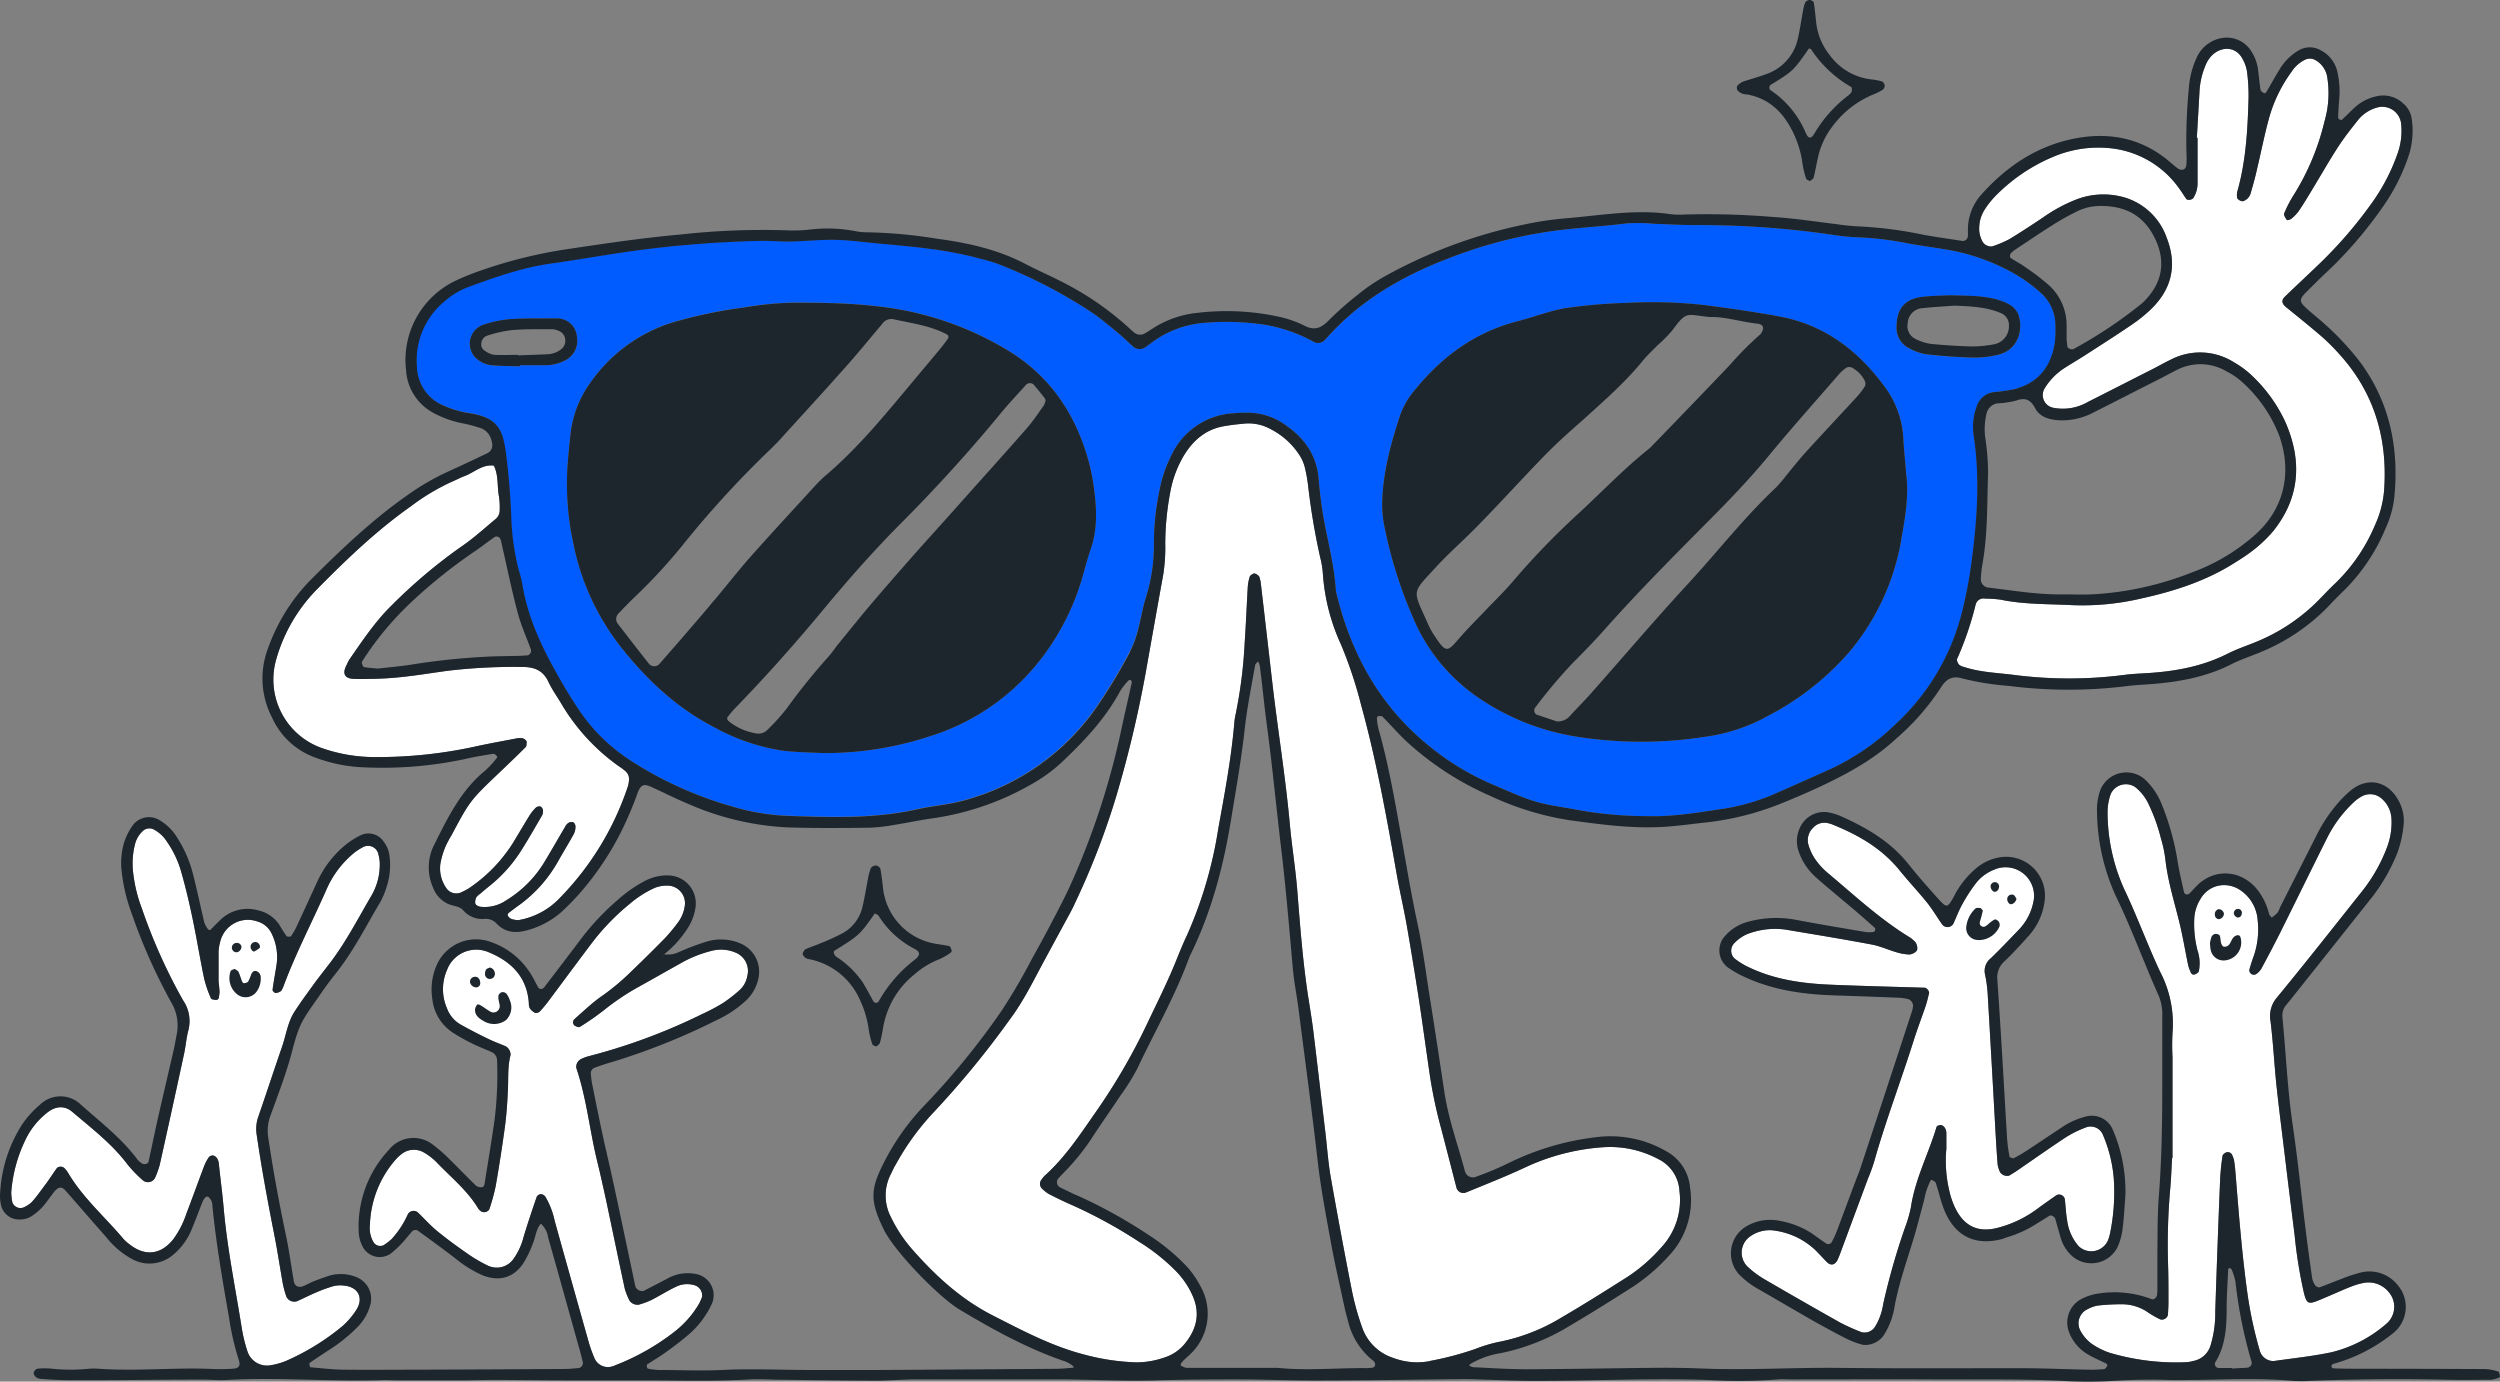
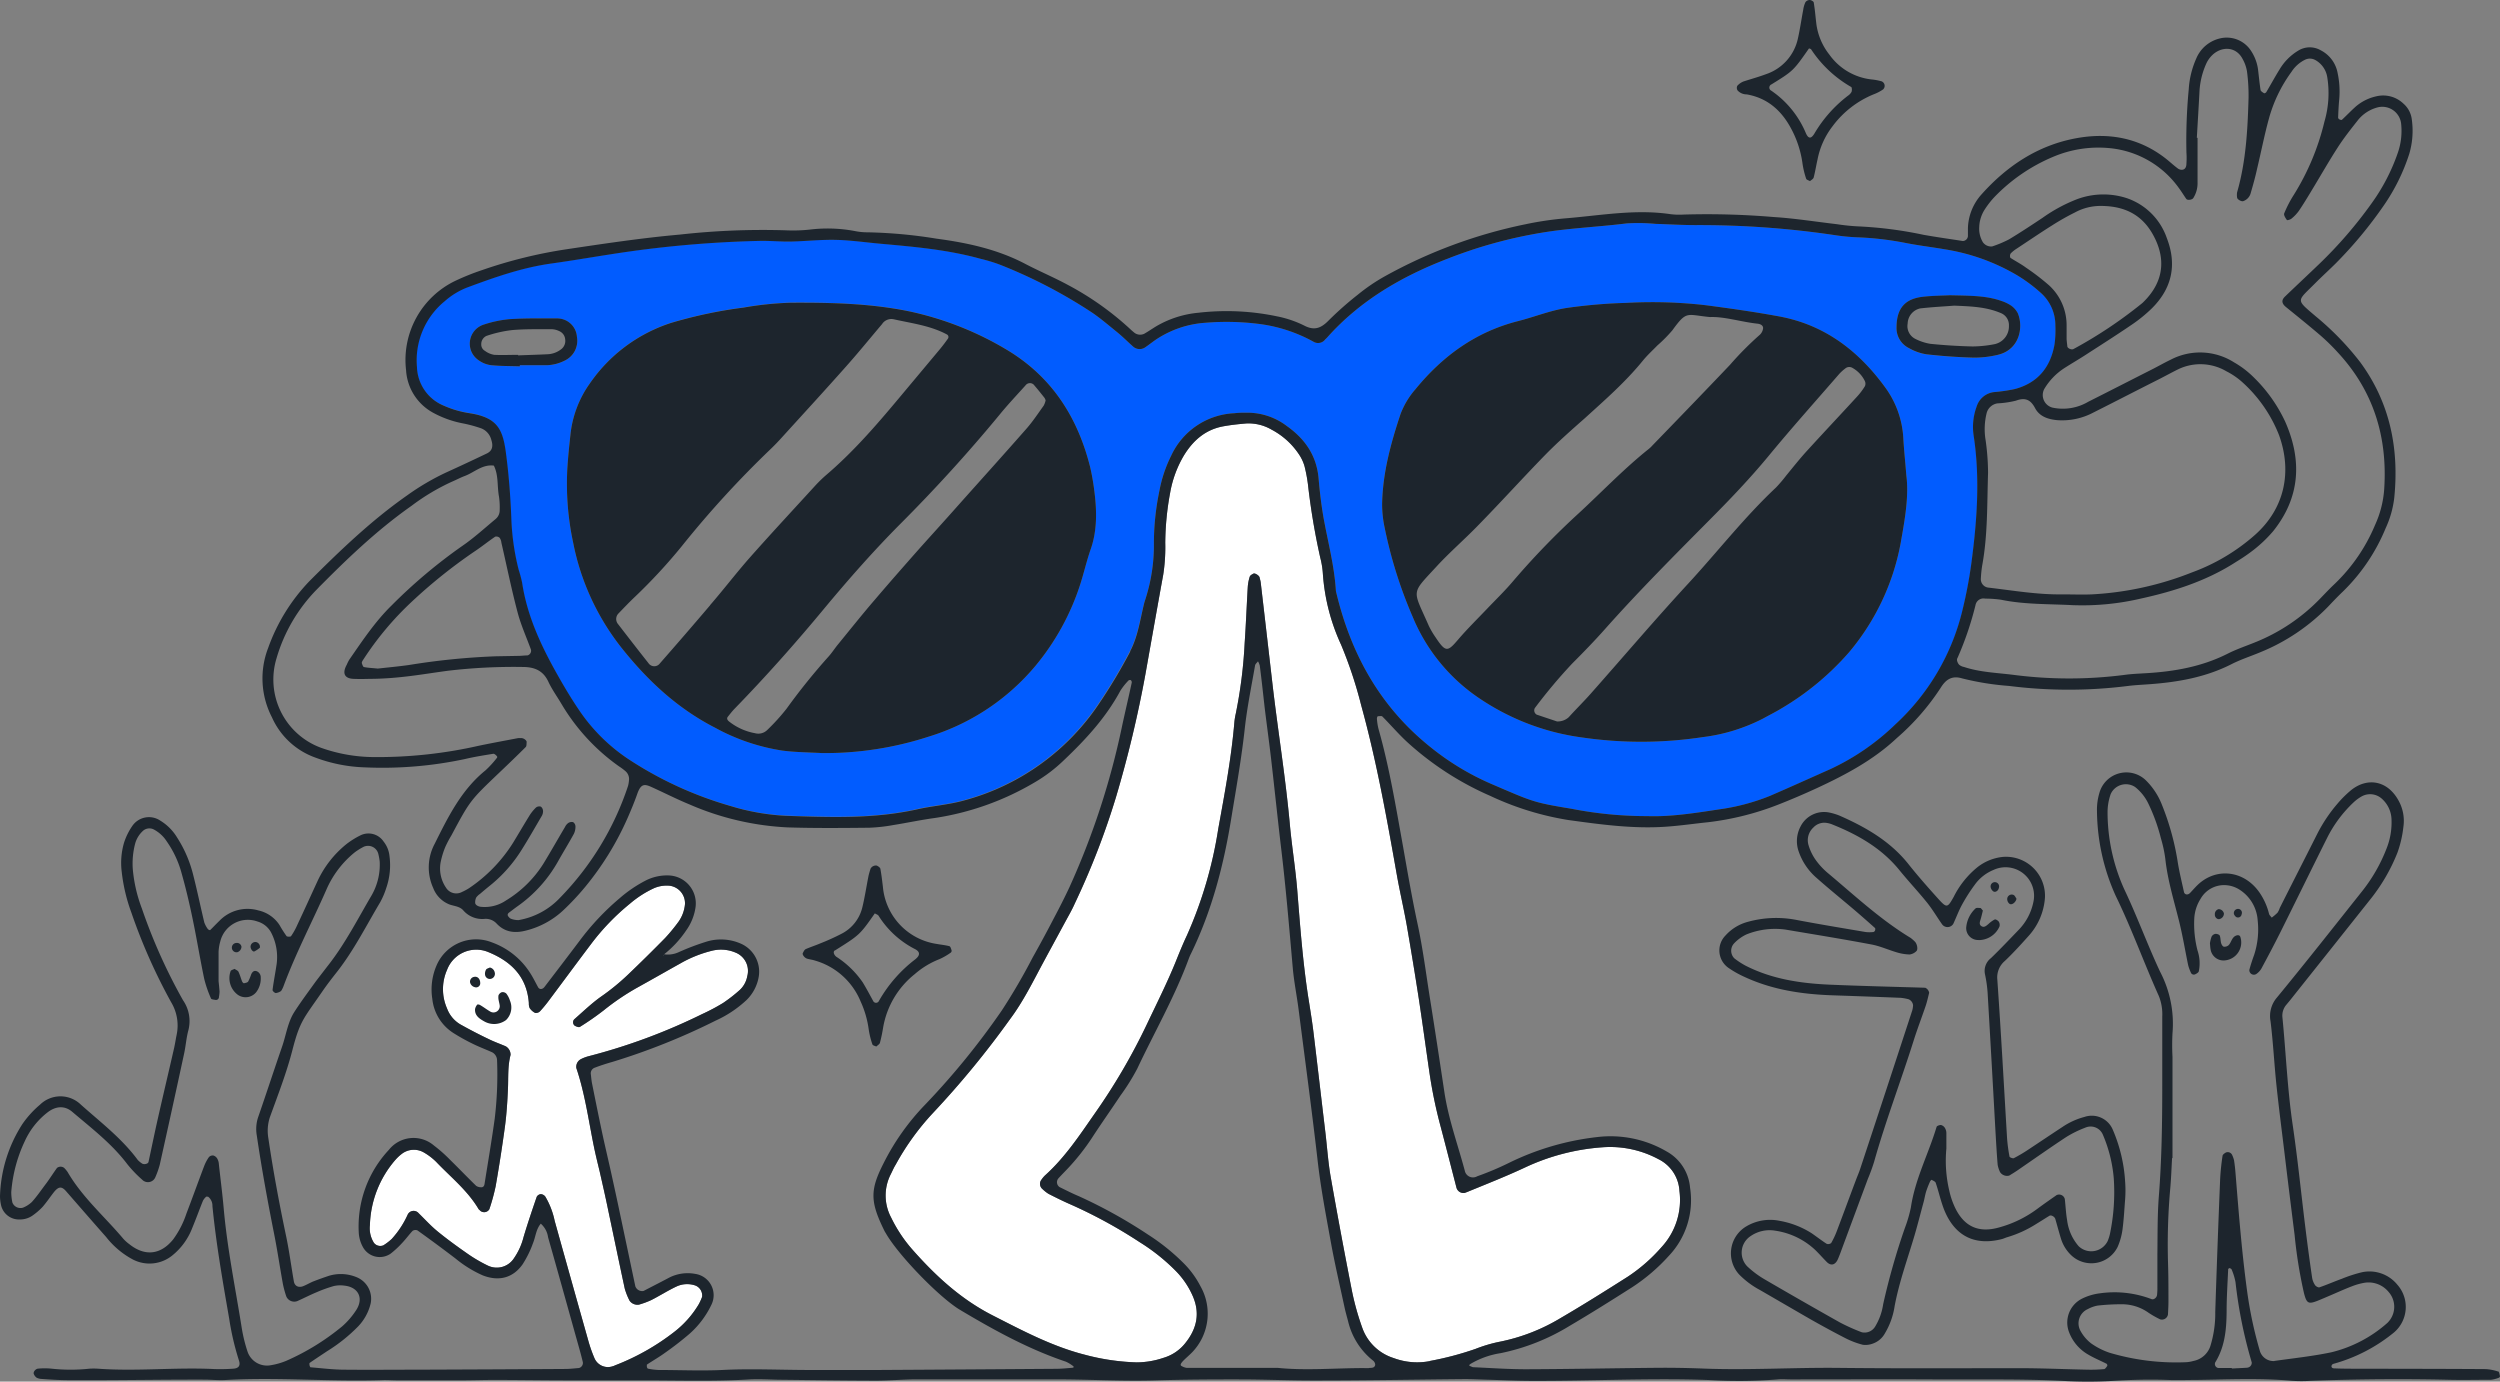
<svg xmlns="http://www.w3.org/2000/svg" width="512.762" height="283.375" viewBox="0 0 512.762 283.375">
  <rect x="0" y="0" width="512.762" height="283.375" fill="#808080" stroke="none" />
  <g id="Layer_2_1_" transform="translate(0 0.01)">
    <g id="Layer_2-2">
-       <path id="路径_180714" data-name="路径 180714" d="M407.05,43a18.029,18.029,0,0,1,2-2.58,36.1,36.1,0,0,1,12-8.24,23.8,23.8,0,0,1,11.7-1.8,19.75,19.75,0,0,1,14.15,8.18c.54.72,1,1.49,1.51,2.22.25.35,1.2.2,1.44-.16a5.679,5.679,0,0,0,.88-3.09V28.25h-.15c.19-3.25.39-6.5.56-9.77a16.048,16.048,0,0,1,1.29-5.25,5.861,5.861,0,0,1,1.18-1.8c1.93-2,5-2,6.37.68a7.626,7.626,0,0,1,.89,2.54,37.638,37.638,0,0,1,.32,5.42c-.19,6.52-.52,13-2.35,19.37a3.426,3.426,0,0,0,0,1.06c0,.37.89.89,1.27.74a2.372,2.372,0,0,0,1.47-1.48c.51-1.74,1-3.48,1.38-5.24.8-3.34,1.46-6.73,2.35-10a29.371,29.371,0,0,1,4.69-9.8,6.929,6.929,0,0,1,2.82-2.5,2.28,2.28,0,0,1,2.09.1,4.876,4.876,0,0,1,2.41,3.43,20.7,20.7,0,0,1-.56,9.16,50.5,50.5,0,0,1-6.26,15,24.07,24.07,0,0,0-2,3.85c-.14.33.28,1,.56,1.36.06.09.72-.09.95-.3a8.183,8.183,0,0,0,1.49-1.57c.92-1.35,1.76-2.75,2.6-4.14,1.79-2.95,3.49-5.94,5.35-8.83,1.28-2,2.74-3.83,4.19-5.67A7.665,7.665,0,0,1,487.72,22a3.89,3.89,0,0,1,4.683,2.887c.028.117.05.235.067.353a13.707,13.707,0,0,1-.6,5.9,39.91,39.91,0,0,1-5.46,10.58,88.778,88.778,0,0,1-10.65,12.34c-2.34,2.25-4.73,4.48-7.08,6.74-.92.87-.56,1.58.26,2.23,2.39,1.94,4.79,3.87,7.13,5.88a41.719,41.719,0,0,1,3.48,3.43c7.32,7.91,10.17,17.37,9.46,28a21.166,21.166,0,0,1-1.88,7.34,35.843,35.843,0,0,1-8.2,12c-1.07,1-2.06,2.06-3.07,3.1a38.346,38.346,0,0,1-13.45,9c-1.85.75-3.75,1.39-5.52,2.29-5.29,2.67-10.95,3.66-16.78,4-1.45.09-2.9.14-4.33.34a88.621,88.621,0,0,1-22.78,0c-3.41-.43-6.87-.53-10.17-1.62a2.268,2.268,0,0,1-1-.46,1.852,1.852,0,0,1-.44-.91.771.771,0,0,1,.12-.51,66.125,66.125,0,0,0,3.67-10.78,1.669,1.669,0,0,1,1.92-1.375c.027,0,.053.009.08.015a23.258,23.258,0,0,1,3.25.23c4.83,1,9.75.85,14.63,1.11a52.616,52.616,0,0,0,14-1.34c6.93-1.52,13.64-3.67,19.66-7.59a36.6,36.6,0,0,0,3.58-2.46,27.844,27.844,0,0,0,3.91-3.75c5.57-6.93,6-14.53,2.51-22.46a30.941,30.941,0,0,0-6.6-9.25,18.993,18.993,0,0,0-3.89-2.94,13,13,0,0,0-13-.56c-1.3.62-2.56,1.35-3.85,2-4.36,2.21-8.71,4.44-13.08,6.64a10.257,10.257,0,0,1-7.3,1.2,2.66,2.66,0,0,1-1.71-3.83,13,13,0,0,1,4.11-4.27c1.37-.88,2.78-1.7,4.15-2.58,3.2-2.07,6.42-4.11,9.56-6.25a30.11,30.11,0,0,0,4.21-3.4c4.18-4.13,5.22-9,3.1-14.46a13.182,13.182,0,0,0-8.21-8.18,15.5,15.5,0,0,0-10.13.19,32.325,32.325,0,0,0-7.16,3.86c-2.26,1.5-4.52,3-6.85,4.4a22.932,22.932,0,0,1-3.49,1.46,2.078,2.078,0,0,1-1.87-.85,5.366,5.366,0,0,1-.76-3.12A7.049,7.049,0,0,1,407.05,43Z" fill="#fff" />
      <path id="路径_180715" data-name="路径 180715" d="M293.32,279.15a13.78,13.78,0,0,1-7.49-.62,10,10,0,0,1-6.42-6.2,54.468,54.468,0,0,1-2.07-7.33q-2.31-11.715-4.39-23.51c-.53-3-.74-6.11-1.1-9.17-.82-6.85-1.61-13.68-2.44-20.52-.26-2.17-.61-4.31-.95-6.46-1.21-7.52-1.77-15.11-2.38-22.7-.36-4.51-1.11-9-1.52-13.5-.87-9.58-2.42-19.06-3.54-28.6q-1.211-10.53-2.44-21.06c-.05-.37-.16-.71-.24-1.07s-.93-.94-1.27-.76-.67.37-.75.65a8.9,8.9,0,0,0-.4,2.12c-.22,3.79-.37,7.6-.63,11.4a96.383,96.383,0,0,1-1.83,14.56,13.987,13.987,0,0,0-.27,1.6c-.62,7.42-2,14.72-3.32,22a85.919,85.919,0,0,1-6.42,21.85c-.85,1.8-1.6,3.65-2.34,5.5-1.78,4.36-3.9,8.57-5.92,12.83a125.344,125.344,0,0,1-10.68,18.26c-3.12,4.48-6.1,9-10.19,12.67a5.478,5.478,0,0,0-.69.83,1.379,1.379,0,0,0,.16,1.93,7.944,7.944,0,0,0,1.26,1c1.46.74,2.91,1.47,4.4,2.12a99,99,0,0,1,14.31,7.8,40.029,40.029,0,0,1,7.23,5.73,17.1,17.1,0,0,1,3.66,5.34c1.55,3.57.78,6.75-1.55,9.64a8.9,8.9,0,0,1-4.44,3,17.487,17.487,0,0,1-5.52.94,46.14,46.14,0,0,1-10.56-1.55c-6.74-1.71-12.81-4.94-18.95-8.07-6.44-3.27-11.6-8-16.32-13.32a29.093,29.093,0,0,1-4.53-6.76,9.6,9.6,0,0,1-.08-8.89c.33-.64.6-1.32,1-1.95a52.1,52.1,0,0,1,7.61-10.56A187.891,187.891,0,0,0,207.18,209c2.72-3.64,4.71-7.73,6.86-11.72,1.46-2.71,2.94-5.42,4.4-8.13.69-1.27,1.42-2.53,2-3.84a157.388,157.388,0,0,0,8.44-21.78,239.793,239.793,0,0,0,6.07-25.36c1.21-6.78,2.4-13.56,3.64-20.34a37,37,0,0,0,.41-6.49,57.932,57.932,0,0,1,1-10.27,22.526,22.526,0,0,1,2.8-7.62c1.87-3.07,4.39-5.31,8-6,1.6-.3,3.22-.47,4.84-.61a9.408,9.408,0,0,1,5.2,1.29,15.291,15.291,0,0,1,5.59,5.06,8.644,8.644,0,0,1,1.14,2.44,31.493,31.493,0,0,1,.7,3.73,141.187,141.187,0,0,0,2.52,15,17.529,17.529,0,0,1,.53,3.21,41.484,41.484,0,0,0,3.75,14.67,87.621,87.621,0,0,1,4.1,12.35c3.19,11.54,5.29,23.32,7.37,35.09.61,3.39,1.4,6.75,2,10.14q1.3,7.5,2.46,15c.79,5.19,1.49,10.4,2.25,15.6a96,96,0,0,0,2.23,10.63c1.11,4.2,2.18,8.41,3.27,12.62a1.511,1.511,0,0,0,1.65,1l.51-.19c4-1.65,8-3.21,12-5.09a44.791,44.791,0,0,1,15.7-4.08,20.923,20.923,0,0,1,11.56,2.44,7.72,7.72,0,0,1,4.29,6.5,14.251,14.251,0,0,1-3.67,11.53,34.06,34.06,0,0,1-6.95,6.08c-4.58,2.91-9.19,5.81-13.89,8.55a38.883,38.883,0,0,1-12.62,4.83,29.627,29.627,0,0,0-4.68,1.41,63.187,63.187,0,0,1-9.43,2.49Z" fill="#fff" />
-       <path id="路径_180716" data-name="路径 180716" d="M129,160.1a6.263,6.263,0,0,1-.18,1.07,59.536,59.536,0,0,1-14,23,15.194,15.194,0,0,1-8.47,4.54,4.352,4.352,0,0,1-1.56-.28,1.154,1.154,0,0,1-.41-.33c-.34-.34-.33-.64,0-.91.58-.43,1.15-.88,1.74-1.3a28.008,28.008,0,0,0,8.32-9.2c1.06-1.89,2.21-3.75,3.25-5.65a3.28,3.28,0,0,0,.34-1.56,1.091,1.091,0,0,0-.49-.87,1.3,1.3,0,0,0-1,.19,2.161,2.161,0,0,0-.66.82c-1.48,2.49-2.89,5-4.41,7.49a23.274,23.274,0,0,1-7.69,7.57,7.76,7.76,0,0,1-5.17,1.3c-.59-.07-1.18-.42-1.15-.88a2.388,2.388,0,0,1,.2-1,3.033,3.033,0,0,1,.77-.75c.69-.59,1.38-1.17,2.09-1.74a29.237,29.237,0,0,0,6.46-7.3c1.45-2.3,2.79-4.67,4.16-7a1.908,1.908,0,0,0,.24-1,1.191,1.191,0,0,0-.44-.87,1.1,1.1,0,0,0-1,.17,8.712,8.712,0,0,0-1.35,1.67c-1.14,1.85-2.24,3.73-3.37,5.59a31.241,31.241,0,0,1-9,9.28,10.934,10.934,0,0,1-1.43.77,2.47,2.47,0,0,1-3.31-.86,7,7,0,0,1-1.11-5.18,16.989,16.989,0,0,1,.94-3.12,21.923,21.923,0,0,1,1.26-2.4c3.85-7.19,3.85-7.18,9.8-12.86,1.84-1.75,3.68-3.51,5.47-5.3.19-.21.14-.67.18-1s-.61-.87-1.19-.82a5.048,5.048,0,0,0-.55,0c-2.67.51-5.35,1-8,1.55a93.728,93.728,0,0,1-21.57,2.34A32.83,32.83,0,0,1,66,153.42,14.911,14.911,0,0,1,56.72,135a33.449,33.449,0,0,1,8.15-14c6.1-6.2,12.38-12.23,19.53-17.26a44.232,44.232,0,0,1,8.4-5c.83-.35,1.64-.79,2.49-1.11,2-.74,3.64-2.45,6-2.14,1,2,.65,4.26,1.06,6.38a15.252,15.252,0,0,1,.14,2.71,2.33,2.33,0,0,1-.88,1.9c-2.23,1.85-4.37,3.82-6.76,5.46a107.053,107.053,0,0,0-14.54,12.24c-3.38,3.31-6,7.26-8.68,11.13a8.475,8.475,0,0,0-.5,1c-1,1.81-.46,2.86,1.44,2.92,1.45.06,2.9,0,3.22,0C82,139.2,87,138.2,92,137.55a115.211,115.211,0,0,1,15.2-.76c2.37,0,4.18.7,5.26,3,.76,1.64,1.84,3.11,2.76,4.68A41.661,41.661,0,0,0,127,157.2a11.551,11.551,0,0,1,1.33,1A2.129,2.129,0,0,1,129,160.1Z" fill="#fff" />
-       <path id="路径_180717" data-name="路径 180717" d="M466.55,279.14a2.921,2.921,0,0,1-3-1.93A83.305,83.305,0,0,1,460.92,265c-1.11-8.08-1.74-16.21-2.4-24.34-.07-.91-.17-1.8-.31-2.7a5.618,5.618,0,0,0-.35-1,1,1,0,0,0-1.279-.6l-.011,0c-.28.15-.67.42-.71.67a46.683,46.683,0,0,0-.5,4.85q-.559,13.59-1,27.18a22.587,22.587,0,0,1-1,7,4.559,4.559,0,0,1-3.49,3.07,6.707,6.707,0,0,1-1.61.26,47.857,47.857,0,0,1-15.56-1.94,14.406,14.406,0,0,1-3.83-1.95,8.17,8.17,0,0,1-2.1-2.45,3.19,3.19,0,0,1,1.47-4.57,6.746,6.746,0,0,1,2-.71,44.2,44.2,0,0,1,4.88-.27,9.409,9.409,0,0,1,5.61,1.78,19.917,19.917,0,0,0,2.34,1.32,1.26,1.26,0,0,0,1.559-.863,1.291,1.291,0,0,0,.031-.137c.05-.91.1-1.81.1-2.71,0-2.54,0-5.08-.08-7.62a129.545,129.545,0,0,1,.47-15.76c.17-2,.24-4,.35-6h.09V216.79a46.923,46.923,0,0,1,0-4.89,23,23,0,0,0-2.53-12.58c-2.62-5.58-4.71-11.37-7.37-16.95a38.5,38.5,0,0,1-3.42-15.82,11.225,11.225,0,0,1,.65-3.71,3.419,3.419,0,0,1,5-1.43,9.619,9.619,0,0,1,2.7,3.37,36.984,36.984,0,0,1,2.59,7.14,26.823,26.823,0,0,1,.91,4.25c.47,4.35,1.76,8.5,2.81,12.72.75,3,1.24,6,1.87,9.05a8.5,8.5,0,0,0,.54,1.49.65.65,0,0,0,.813.429.577.577,0,0,0,.1-.039c.29-.14.65-.35.73-.6a8.2,8.2,0,0,0-.26-4.28,21.706,21.706,0,0,1-.67-6.47,8.351,8.351,0,0,1,1.28-4.1,5.539,5.539,0,0,1,5.5-2.8,5.865,5.865,0,0,1,2.5.89,8.1,8.1,0,0,1,3.73,6.33,16.87,16.87,0,0,1-.71,7c-.36,1-.7,2-1,3.11a.93.93,0,0,0,1.4.88,3.488,3.488,0,0,0,1.09-1.17c1.29-2.39,2.56-4.79,3.78-7.22,3.23-6.48,6.41-13,9.65-19.48a26,26,0,0,1,5.49-7.38,8.384,8.384,0,0,1,1.75-1.26,3.58,3.58,0,0,1,4,.53,5.912,5.912,0,0,1,2,4.33,14.477,14.477,0,0,1-1,5.85,33.512,33.512,0,0,1-5.13,8.93c-5.75,7.24-11.47,14.5-17.34,21.64a5.841,5.841,0,0,0-1.34,4.95c.53,4.32.75,8.67,1.2,13,.51,4.86,1.15,9.72,1.73,14.58q.975,8.1,2,16.19a95.625,95.625,0,0,0,1.89,11.8c.56,2.28.91,2.48,2.91,1.68,1-.41,2-.84,3-1.27,1.32-.57,2.65-1.17,4-1.68a13.113,13.113,0,0,1,2.61-.72,5.31,5.31,0,0,1,4.86,1.88,4.59,4.59,0,0,1-.27,6.39,26.821,26.821,0,0,1-11.46,6c-3.79.8-7.77,1.22-11.72,1.78Z" fill="#fff" />
-       <path id="路径_180718" data-name="路径 180718" d="M394.87,202.58c-6.52-.2-13-.35-19.55-.63-6-.26-11.9-1.13-17.34-3.92a16.3,16.3,0,0,1-2.26-1.48,2.211,2.211,0,0,1-.11-3,8.4,8.4,0,0,1,2.58-1.9,15.731,15.731,0,0,1,8-1c5.9,1,11.8,1.95,17.67,3.06,1.76.33,3.43,1.1,5.17,1.61a10.02,10.02,0,0,0,2.64.44,2.382,2.382,0,0,0,1.38-.68c.41-.35.14-1.58-.34-2a8.812,8.812,0,0,0-.81-.71c-6.24-3.77-11.54-8.75-17.09-13.39a14.466,14.466,0,0,1-2.54-2.81,10.333,10.333,0,0,1-1.36-2.93,3.518,3.518,0,0,1,1-3.5,3.081,3.081,0,0,1,2.45-1,4.989,4.989,0,0,1,1.57.4c5.26,2.12,10.08,4.89,13.72,9.41,1.83,2.25,3.82,4.36,5.64,6.62,1.12,1.41,2.05,3,3.07,4.44a1.381,1.381,0,0,0,2.27-.14c.61-1.31,1.11-2.68,1.8-3.94a35.407,35.407,0,0,1,2.63-4.11,8.823,8.823,0,0,1,3.81-3,5.85,5.85,0,0,1,8.19,6.56,11.485,11.485,0,0,1-3,5.71c-1.88,1.95-3.75,3.93-5.71,5.82a3.3,3.3,0,0,0-1.21,3.35,26.78,26.78,0,0,1,.53,3.75q.84,14.381,1.63,28.78c.13,2.16.25,4.34.43,6.5a5.746,5.746,0,0,0,.5,1.52,1.721,1.721,0,0,0,1.87.7c.61-.37,1.22-.74,1.81-1.15,3.29-2.26,6.55-4.56,9.87-6.75a22.158,22.158,0,0,1,3.87-1.91,2.72,2.72,0,0,1,3.614,1.318c.013.027.025.054.036.082a28.794,28.794,0,0,1,2.24,8.93,41.977,41.977,0,0,1-.76,11.35,8.534,8.534,0,0,1-.49,1.56,3.741,3.741,0,0,1-5.94,1.06,10,10,0,0,1-2.38-5.38c-.25-1.42-.3-2.88-.47-4.31a1.209,1.209,0,0,0-1.471-.874,1.18,1.18,0,0,0-.209.074c-1.34.94-2.68,1.87-4,2.85a23.426,23.426,0,0,1-7.78,3.78c-4.15,1.18-7.12-.12-9-3.95a16.408,16.408,0,0,1-1.23-3.57,26.743,26.743,0,0,1-.6-8.65v-3.25a2.1,2.1,0,0,0-.31-1,1.344,1.344,0,0,0-.81-.59c-.29,0-.84.18-.89.4-1.66,5.54-4.42,10.72-5.27,16.52a27.627,27.627,0,0,1-1.22,4.18,140.457,140.457,0,0,0-4.46,15.65,12.24,12.24,0,0,1-1.64,4.58,2.529,2.529,0,0,1-2.76,1.18,40.377,40.377,0,0,1-4.46-2q-7.811-4.391-15.56-8.91a19.437,19.437,0,0,1-3.46-2.6,4.049,4.049,0,0,1,.63-6.17,6.863,6.863,0,0,1,5.17-1.14,15.117,15.117,0,0,1,8.2,4c.77.76,1.49,1.57,2.24,2.34.95,1,1.9.68,2.43-.69.21-.51.41-1,.59-1.52q2.74-7.4,5.48-14.77a37.322,37.322,0,0,0,1.3-3.57c2.36-8.38,5.48-16.51,8.09-24.79.76-2.42,1.68-4.79,2.49-7.19.28-.85.47-1.73.69-2.61A1.388,1.388,0,0,0,394.87,202.58Z" fill="#fff" />
      <path id="路径_180719" data-name="路径 180719" d="M126.05,280.09c-.17.07-.34.11-.52.17a3,3,0,0,1-3.6-1.69,28.674,28.674,0,0,1-1.26-3.58q-3.47-12.289-6.9-24.58a16.294,16.294,0,0,0-1.93-5,1.3,1.3,0,0,0-.9-.5,1.1,1.1,0,0,0-.85.54c-.94,2.73-1.87,5.48-2.7,8.25a13.432,13.432,0,0,1-2,4.4,4.2,4.2,0,0,1-5.29,1.49,30.017,30.017,0,0,1-4.21-2.46c-2.08-1.45-4.15-2.95-6.11-4.55-1.39-1.13-2.61-2.49-3.91-3.75a1.35,1.35,0,0,0-2.25.28,18.813,18.813,0,0,1-3.28,5,10.946,10.946,0,0,1-1.7,1.3,1.65,1.65,0,0,1-1.94-.5,5.6,5.6,0,0,1-.83-3.64,21.34,21.34,0,0,1,5.24-13.4,8.93,8.93,0,0,1,1.18-1.12,4.069,4.069,0,0,1,4.58-.42,12.416,12.416,0,0,1,2.58,1.95c3,3.15,6.44,5.87,8.7,9.68.09.15.27.24.38.38a1.23,1.23,0,0,0,1.73-.18,1.164,1.164,0,0,0,.11-.16,41.3,41.3,0,0,0,1.29-4.7c.72-4.1,1.36-8.23,1.92-12.35.33-2.52.49-5.06.6-7.59.11-2.34-.07-4.71.54-7a2,2,0,0,0-1-1.77c-1.16-.5-2.36-.92-3.49-1.48-2-.95-3.89-1.94-5.79-3a6.344,6.344,0,0,1-2.75-3.28,9.811,9.811,0,0,1,0-7.91,6.4,6.4,0,0,1,8.241-3.742c.094.035.187.073.279.112,4.68,1.92,7.88,5.09,8.26,10.46a2.225,2.225,0,0,0,.17,1,3,3,0,0,0,1.13,1,1.2,1.2,0,0,0,1-.35,27.011,27.011,0,0,0,1.73-2.09c2.93-3.91,5.83-7.86,8.78-11.76a47.235,47.235,0,0,1,7.91-8.2,21.391,21.391,0,0,1,5-3.21,6.546,6.546,0,0,1,3.18-.48,3.62,3.62,0,0,1,3.12,3.81,7.392,7.392,0,0,1-1.3,3.54,36.75,36.75,0,0,1-2.75,3.35q-3.81,3.881-7.75,7.64a46.07,46.07,0,0,1-5.48,4.45c-1.9,1.36-3.6,3-5.38,4.56a.88.88,0,0,0,.09,1.38c.29.15.78.35,1,.23a55.816,55.816,0,0,0,4.91-3.41,49.919,49.919,0,0,1,7.21-4.84c2.85-1.58,5.68-3.2,8.53-4.79A24.988,24.988,0,0,1,146,195a7.6,7.6,0,0,1,4.81.35,4.05,4.05,0,0,1,2.46,4.85,5.091,5.091,0,0,1-1.52,2.82,31.376,31.376,0,0,1-3.42,2.67,40.281,40.281,0,0,1-4.31,2.29,120.962,120.962,0,0,1-23.39,8.67,8.017,8.017,0,0,0-1.51.59,1.77,1.77,0,0,0-.91,1.81c1.86,5.52,2.57,11.29,3.79,17,.31,1.42.66,2.82,1,4.24.6,2.65,1.21,5.29,1.76,8,1.13,5.31,2.22,10.63,3.38,16a13.464,13.464,0,0,0,1,2.5,2,2,0,0,0,1.9.79,17,17,0,0,0,2.52-.93c1.78-.9,3.48-2,5.27-2.83a5.172,5.172,0,0,1,3.72-.19A2.189,2.189,0,0,1,144,266a11.509,11.509,0,0,1-.67,1.48,20.235,20.235,0,0,1-5,5.66,47.609,47.609,0,0,1-12.28,6.93v.02Z" fill="#fff" />
-       <path id="路径_180720" data-name="路径 180720" d="M55.56,280a4.211,4.211,0,0,1-4.77-2.73,31.308,31.308,0,0,1-1.18-4.74c-1.3-8.23-3-16.41-3.73-24.72-.27-3.07-.68-6.12-1-9.18a2.511,2.511,0,0,0-.32-1,1.4,1.4,0,0,0-.79-.64,1.062,1.062,0,0,0-.92.33,8.644,8.644,0,0,0-1,1.9c-1.22,3.22-2.38,6.46-3.61,9.67a19.073,19.073,0,0,1-2.71,5.29c-2.56,3.19-5.81,3.55-9,1a8.334,8.334,0,0,1-1.21-1.08c-3.84-4.57-8.43-8.51-11.47-13.75a6.5,6.5,0,0,0-.68-.81,1.19,1.19,0,0,0-1.48,0c-.73,1-1.41,2.09-2.16,3.11-1,1.31-1.89,2.65-3,3.88a5.82,5.82,0,0,1-1.8,1.15,1.77,1.77,0,0,1-2.19-1.05,10.332,10.332,0,0,1-.23-2.14,29.679,29.679,0,0,1,2.78-10.45,15.656,15.656,0,0,1,4.68-5.91c1.67-1.28,3.46-1.42,5-.14,4,3.4,8.19,6.59,11.39,10.84a25.416,25.416,0,0,0,3,3.12,1.639,1.639,0,0,0,2.69-.48,17.87,17.87,0,0,0,.91-2.56q2.54-11.4,5-22.81c.35-1.6.45-3.24.88-4.81a7.511,7.511,0,0,0-1.1-6.14,112.661,112.661,0,0,1-8.44-18.82,30.175,30.175,0,0,1-1.85-7.91,16.082,16.082,0,0,1,.47-5.4,5.5,5.5,0,0,1,1.71-2.71,2,2,0,0,1,2-.25,7.1,7.1,0,0,1,2.78,2.52,20.659,20.659,0,0,1,3,6.38c.89,3.13,1.64,6.32,2.3,9.5.85,4.07,1.52,8.2,2.37,12.27a24.078,24.078,0,0,0,1.4,4.06c.08.19.6.23.93.29a.61.61,0,0,0,.7-.63,8.017,8.017,0,0,0,.12-1.07c-.06-.9-.16-1.8-.2-2.15v-6a9.182,9.182,0,0,1,.35-2.14A5.821,5.821,0,0,1,52.82,189a4.6,4.6,0,0,1,2.84,2.36,10.9,10.9,0,0,1,1,6.88c-.24,1.61-.56,3.2-.76,4.81,0,.19.4.59.66.62a2.39,2.39,0,0,0,1-.36,1,1,0,0,0,.3-.42,4.443,4.443,0,0,0,.24-.49c2.51-6.81,5.89-13.23,8.81-19.86a20.152,20.152,0,0,1,5.85-7.73,12.8,12.8,0,0,1,1.83-1.14,2.171,2.171,0,0,1,3,1.44,12.077,12.077,0,0,1,.29,1.59A12.664,12.664,0,0,1,76,184c-2.64,4.53-5.06,9.21-8.25,13.41-1,1.3-2,2.58-3,3.9-1.48,2.06-3,4.09-4.37,6.22s-1.7,4.76-2.53,7.15c-1.66,4.8-3.23,9.62-4.89,14.41a7.633,7.633,0,0,0-.3,3.73c1,6.81,2.24,13.58,3.58,20.33.67,3.38,1.17,6.79,1.78,10.17a19.986,19.986,0,0,0,.71,2.6,1.779,1.779,0,0,0,2.25.93c1.32-.59,2.6-1.25,3.94-1.81a28.431,28.431,0,0,1,3.56-1.28,6.011,6.011,0,0,1,2.16-.08c2.9.31,4,2.62,2.39,5.06A16.05,16.05,0,0,1,70.22,272a48.664,48.664,0,0,1-11.53,7.11A14.2,14.2,0,0,1,55.56,280Z" fill="#fff" />
      <path id="路径_180721" data-name="路径 180721" d="M421.62,66.8a21.727,21.727,0,0,1-.17,3.79c-.82,4.71-3.42,7.93-8.13,9.19a32.188,32.188,0,0,1-4.28.63,4.24,4.24,0,0,0-3.58,3,11.993,11.993,0,0,0-.61,5.9c1.36,8.87.68,17.71-.51,26.55-.42,3-1,6.07-1.73,9.06a46.569,46.569,0,0,1-13.78,23.61,48.577,48.577,0,0,1-13.36,9.21c-4.14,1.84-8.27,3.71-12.42,5.5A43.457,43.457,0,0,1,352.58,166c-5,.77-10,1.55-14.73,1.38a80.213,80.213,0,0,1-15.55-1.51c-7.92-1.31-7.89-1.43-16.49-5.12a53.75,53.75,0,0,1-12.51-7.6C283,144.88,277,134,274,121.22c-.29-4.91-1.53-9.64-2.43-14.45-.53-2.85-.87-5.75-1.12-8.63-.4-4.69-2.78-8.12-6.51-10.76a13.329,13.329,0,0,0-8.64-2.73,15.765,15.765,0,0,0-2.17.1,15,15,0,0,0-12.9,8.68,27.281,27.281,0,0,0-2.42,7.18,53.07,53.07,0,0,0-1.14,10.81A36.006,36.006,0,0,1,235,122.67c-.11.34-.22.7-.31,1-.87,3.32-1.32,6.81-2.94,9.87a113.015,113.015,0,0,1-6.42,10.73,48.444,48.444,0,0,1-27.68,19.85c-3.16.89-6.43,1.09-9.6,1.82-9,2-18,1.64-27.09,1.32a46.369,46.369,0,0,1-11.21-2,76.439,76.439,0,0,1-20.69-9.45,36.726,36.726,0,0,1-10.39-10.24c-1.83-2.7-3.48-5.52-5.06-8.38-3.07-5.57-5.65-11.36-6.61-17.74a25.221,25.221,0,0,0-.7-2.62,49.721,49.721,0,0,1-1.52-10.73c-.18-4.53-.53-9.06-1.14-13.55-.65-4.68-1.83-7-7.43-7.86a20.2,20.2,0,0,1-5.2-1.51,8.869,8.869,0,0,1-5.58-8A15.649,15.649,0,0,1,91.15,61.7a15.212,15.212,0,0,1,4.63-2.81c5.6-2.08,11.23-4.07,17.21-4.9,5.37-.75,10.72-1.72,16.11-2.48a229.762,229.762,0,0,1,27.09-2.17c2,0,4,.18,6,.14,3.07-.07,6.15-.42,9.23-.34s6.13.53,9.2.8c6.86.62,13.72,1.22,20.4,3.08a32.487,32.487,0,0,1,4.14,1.27A102.989,102.989,0,0,1,224,64.11c1.79,1.22,3.44,2.65,5.12,4,1.12.91,2.15,1.95,3.23,2.91a2,2,0,0,0,2.48.25c.6-.41,1.18-.85,1.76-1.28a20.712,20.712,0,0,1,10.62-3.8,53.092,53.092,0,0,1,11.41.29,31.276,31.276,0,0,1,10.77,3.59,1.81,1.81,0,0,0,2.42-.47c.14-.12.26-.25.39-.38,6.8-7.64,15.38-12.59,24.79-16.2a94.65,94.65,0,0,1,21.5-5.65c5-.67,10.11-.93,15.14-1.56a38.647,38.647,0,0,1,6,.1c2.71.08,5.43.25,8.14.25a188.6,188.6,0,0,1,28.19,2,41.922,41.922,0,0,0,4.86.5A63.1,63.1,0,0,1,391,49.85c2.68.52,5.37.84,8.05,1.3a42.121,42.121,0,0,1,14.74,5.34,31.934,31.934,0,0,1,4.78,3.56A8.911,8.911,0,0,1,421.62,66.8Zm-11.92,6c4.47-1,5.38-5.59,4.17-8.52a4.285,4.285,0,0,0-1.4-1.6,7.9,7.9,0,0,0-1.94-.93c-3.13-1.12-6.39-1.08-10.61-1.18-1.2.07-3.38.07-5.53.31-3.71.42-5.36,2.41-5.4,6.16a4.591,4.591,0,0,0,2.61,4.4,10.385,10.385,0,0,0,3.55,1.24c3.22.36,6.47.6,9.73.68a20.757,20.757,0,0,0,4.82-.58ZM390,110.43c.8-4.47,1.51-8.94,1-12.91-.24-3-.49-5.3-.62-7.64a19.374,19.374,0,0,0-3.84-10.59c-5.43-7.41-12.34-12.68-21.61-14.4-5-.92-10-1.63-15-2.29a96.244,96.244,0,0,0-16.28-.49,107.5,107.5,0,0,0-12.44,1.06c-3.37.54-6.61,1.87-10,2.72-8.59,2.22-15.35,7.15-20.88,13.92a16.726,16.726,0,0,0-3.07,5.1c-2,6-3.69,12.13-3.78,18.56a23.306,23.306,0,0,0,.54,4.84,91.668,91.668,0,0,0,5.69,18.1,37.255,37.255,0,0,0,14,17,49.14,49.14,0,0,0,20.66,7.82,84.27,84.27,0,0,0,24.92-.06,36.817,36.817,0,0,0,12.36-3.82c1.27-.71,2.58-1.35,3.81-2.11a56.225,56.225,0,0,0,13.74-11.41A48.429,48.429,0,0,0,390,110.43Zm-166.33,2.25c1.42-4.06,1.29-8.19.73-12.35a46.152,46.152,0,0,0-.88-4.81c-2.62-10.26-8-18.52-17.34-24a65.423,65.423,0,0,0-19.62-7.68c-8-1.66-16.18-1.83-24.33-1.79a66.46,66.46,0,0,0-9.73,1,93.281,93.281,0,0,0-14.86,3.14A32.271,32.271,0,0,0,121,78.61a22,22,0,0,0-4,10.55c-.24,2.17-.46,4.33-.61,6.5a57.7,57.7,0,0,0,1.18,15.68,50.292,50.292,0,0,0,9.88,21.48c5.39,6.78,11.48,12.46,19.24,16.44a42,42,0,0,0,13.79,4.68c2.68.35,5.42.35,8.13.51a68.746,68.746,0,0,0,21.92-3.39,46.079,46.079,0,0,0,21.88-14.54,50.236,50.236,0,0,0,9.1-16.52c.78-2.44,1.34-4.93,2.17-7.32ZM115.74,74a4.48,4.48,0,0,0,2.59-4.92,4.049,4.049,0,0,0-4-3.77c-3.27,0-6.53-.06-9.79.15a23.586,23.586,0,0,0-5.3,1.11,4.1,4.1,0,0,0-1.07,7.32,5.552,5.552,0,0,0,2.45,1c2,.21,4,.18,6,.25V74.9h5.45A8.571,8.571,0,0,0,115.74,74Z" fill="#015cff" />
      <path id="路径_180722" data-name="路径 180722" d="M459.08,186.41a.87.87,0,0,0-.909.829.818.818,0,0,0,.009.171,1.183,1.183,0,0,0,.52.69.749.749,0,0,0,1-.353.767.767,0,0,0,.07-.247.79.79,0,0,0-.429-1.031A.78.78,0,0,0,459.08,186.41Zm-3.83,2.08a1.18,1.18,0,0,0,.89-1.12,1.125,1.125,0,0,0-1.1-.91,1.051,1.051,0,0,0-.76,1.13C454.25,188.15,454.81,188.64,455.25,188.49Zm3.42,3.38c-.94.34-1,1.44-1.59,2a1.232,1.232,0,0,1-.94.29c-.24,0-.49-.43-.57-.71-.15-.51-.1-1.09-.29-1.56-.09-.22-.6-.39-.9-.36a1.14,1.14,0,0,0-.77.56,7.021,7.021,0,0,0-.34,1.37c.05.53.06.9.13,1.25a2.69,2.69,0,0,0,3.069,2.248l.051-.008a3.69,3.69,0,0,0,3.13-4.176,3.617,3.617,0,0,0-.13-.574c-.09-.35-.42-.48-.85-.33Zm-46.47-6.48c.49.28,1.28-.38,1.39-1.07-.19-.27-.33-.64-.59-.77a.93.93,0,0,0-1.3,1,1.2,1.2,0,0,0,.5.84Zm-3.37-2.58c.41.3,1.06-.14,1.14-.7a.874.874,0,1,0-1.68-.18,1.347,1.347,0,0,0,.54.88Zm-3,10a4.681,4.681,0,0,0,4.27-2.78,1.251,1.251,0,0,0-.14-1c-.16-.23-.64-.54-.82-.46a5.685,5.685,0,0,0-1.29.93c-.42.34-.85.79-1.4.48s-.41-.83-.24-1.35.35-1.35.49-1.88c-.28-.29-.38-.5-.49-.52-.33,0-.77-.1-1,.07a6,6,0,0,0-1.91,3.72,2.431,2.431,0,0,0,2.49,2.77ZM391.6,71.42a10.385,10.385,0,0,0,3.55,1.24c3.22.36,6.47.6,9.73.68a20.7,20.7,0,0,0,4.82-.56c4.47-1,5.38-5.59,4.17-8.52a4.285,4.285,0,0,0-1.4-1.6,7.9,7.9,0,0,0-1.94-.93c-3.13-1.12-6.39-1.08-10.61-1.18-1.2.07-3.38.07-5.53.31-3.71.42-5.36,2.41-5.4,6.16A4.591,4.591,0,0,0,391.6,71.42Zm-.33-5.07a3.27,3.27,0,0,1,2.56-3.1c2.33-.27,4.67-.39,7-.57,3.27.14,6.52.22,9.59,1.54a2.64,2.64,0,0,1,1.62,2.56,3.73,3.73,0,0,1-3.15,3.84,24.054,24.054,0,0,1-4.3.43q-4.35-.1-8.67-.54a10.4,10.4,0,0,1-3.05-1,2.921,2.921,0,0,1-1.6-3.16Zm-33-47c4.24.75,7.11,3.29,9.09,7a21,21,0,0,1,2.34,7.16,17.613,17.613,0,0,0,.75,3.13c.06.23.52.34.79.5.26-.24.67-.44.75-.73.32-1.21.51-2.46.79-3.68a16.152,16.152,0,0,1,3.09-6.85,19.848,19.848,0,0,1,8.44-6.55,8.7,8.7,0,0,0,1.92-1,1,1,0,0,0-.3-1.66,11.549,11.549,0,0,0-2.11-.39,12.272,12.272,0,0,1-8.6-5.08,12.815,12.815,0,0,1-2.69-6.41c-.17-1.42-.28-2.85-.52-4.27,0-.22-.52-.52-.82-.53a1.1,1.1,0,0,0-.88.44A5.311,5.311,0,0,0,369.85,2c-.37,1.94-.65,3.92-1.08,5.84a9.91,9.91,0,0,1-6.54,7.36c-1.52.57-3.1,1-4.63,1.5a3.352,3.352,0,0,0-1.28.9,1,1,0,0,0,.06.93,2.5,2.5,0,0,0,1.89.82Zm5.08-2.06c4.47-2.77,4.47-2.77,7.69-7.38.14.07.34.09.43.2a24.214,24.214,0,0,0,8.22,7.72c.15.08.19.67.07,1a2.216,2.216,0,0,1-.72.78,26.91,26.91,0,0,0-6.83,7.66c-.72,1.26-1.3,1.21-1.81.05a19.806,19.806,0,0,0-7.1-8.73.71.71,0,0,1,.05-1.3ZM381.51,239.8c-.23.69-.52,1.35-.77,2-1.34,3.56-2.65,7.13-4,10.69a16.556,16.556,0,0,1-1.15,2.44.939.939,0,0,1-.92.18c-1.06-.68-2.05-1.46-3.1-2.18a18.018,18.018,0,0,0-6.54-2.54,9.6,9.6,0,0,0-6.83,1.12,6.421,6.421,0,0,0-1.53,9.84,17.507,17.507,0,0,0,4.33,3.24c3.46,2,6.89,4,10.36,6,2.37,1.34,4.75,2.64,7.17,3.88a17.075,17.075,0,0,0,3.55,1.34,4.247,4.247,0,0,0,2.09-.26,4.51,4.51,0,0,0,2.43-2.08,15.269,15.269,0,0,0,2-5.6c.94-5,2.69-9.77,4.12-14.63.66-2.26,1.23-4.54,1.85-6.81.18-.7.29-1.42.51-2.12a21.084,21.084,0,0,1,.79-2c.06-.14.28-.35.32-.33.29.17.73.33.83.6.69,2,1.12,4.21,2,6.16,2.27,5,6.33,6.76,11.62,5.38.35-.1.68-.26,1-.36a23.224,23.224,0,0,0,5.92-2.68c.93-.56,1.84-1.15,2.77-1.72.37-.23,1.09.17,1.23.66.4,1.39.77,2.79,1.2,4.17a7.856,7.856,0,0,0,2,3.2,6,6,0,0,0,9.59-1.68,13.335,13.335,0,0,0,1-3.66c.28-2.16.38-4.33.52-6a24.764,24.764,0,0,0,0-3.78,31.558,31.558,0,0,0-2.51-10.53,4.67,4.67,0,0,0-5.84-2.66,14.807,14.807,0,0,0-4.42,2c-2.42,1.59-4.83,3.21-7.25,4.81a30.09,30.09,0,0,1-2.79,1.64c-.21.11-.88-.15-.9-.32a33.593,33.593,0,0,1-.5-3.75c-.65-10.86-1.24-21.72-2-32.57a4.408,4.408,0,0,1,1.54-3.8c1.7-1.62,3.29-3.36,4.87-5.13a13,13,0,0,0,3.36-7.85,8,8,0,0,0-8.58-8.37,10.061,10.061,0,0,0-5.43,2.25,18.4,18.4,0,0,0-4.69,5.92c-1.32,2.37-1.43,2.38-3.35.25-2.06-2.29-4.1-4.6-6-7-3.74-4.67-8.73-7.52-14.08-9.88a11.9,11.9,0,0,0-2.08-.63,5.39,5.39,0,0,0-5.91,2.84,6.409,6.409,0,0,0-.35,5.26,12.552,12.552,0,0,0,3.66,5.33c2.57,2.28,5.25,4.44,7.87,6.67,1.38,1.18,2.73,2.37,4.08,3.58.09.09.07.37,0,.53a.5.5,0,0,1-.33.29,6.67,6.67,0,0,1-1.61,0c-4.82-.82-9.64-1.61-14.44-2.53a21.719,21.719,0,0,0-9.69.44,9.391,9.391,0,0,0-4.57,2.78,4.361,4.361,0,0,0,.58,6.66,20.545,20.545,0,0,0,3.3,1.86c5.69,2.64,11.74,3.55,17.94,3.77,4.72.16,9.42.33,14.13.52a10.23,10.23,0,0,1,1.6.3,1.521,1.521,0,0,1,.9,1.2,4.749,4.749,0,0,1-.16,1.06Q386.88,223.56,381.51,239.8Zm13.36-37.22c-6.52-.2-13-.35-19.55-.63-6-.26-11.9-1.13-17.34-3.92a16.3,16.3,0,0,1-2.26-1.48,2.211,2.211,0,0,1-.11-3,8.4,8.4,0,0,1,2.58-1.9,15.731,15.731,0,0,1,8-1c5.9,1,11.8,1.95,17.67,3.06,1.76.33,3.43,1.1,5.17,1.61a10.02,10.02,0,0,0,2.64.44,2.382,2.382,0,0,0,1.38-.68c.41-.35.14-1.58-.34-2a8.812,8.812,0,0,0-.81-.71c-6.24-3.77-11.54-8.75-17.09-13.39a14.466,14.466,0,0,1-2.54-2.81,10.333,10.333,0,0,1-1.36-2.93,3.518,3.518,0,0,1,1-3.5,3.081,3.081,0,0,1,2.45-1,4.989,4.989,0,0,1,1.57.4c5.26,2.12,10.08,4.89,13.72,9.41,1.83,2.25,3.82,4.36,5.64,6.62,1.12,1.41,2.05,3,3.07,4.44a1.381,1.381,0,0,0,2.27-.14c.61-1.31,1.11-2.68,1.8-3.94a35.407,35.407,0,0,1,2.63-4.11,8.823,8.823,0,0,1,3.81-3,5.85,5.85,0,0,1,8.19,6.56,11.485,11.485,0,0,1-3,5.71c-1.88,1.95-3.75,3.93-5.71,5.82a3.3,3.3,0,0,0-1.21,3.35,26.78,26.78,0,0,1,.53,3.75q.84,14.381,1.63,28.78c.13,2.16.25,4.34.43,6.5a5.746,5.746,0,0,0,.5,1.52,1.721,1.721,0,0,0,1.87.7c.61-.37,1.22-.74,1.81-1.15,3.29-2.26,6.55-4.56,9.87-6.75a22.158,22.158,0,0,1,3.87-1.91,2.72,2.72,0,0,1,3.614,1.318c.013.027.025.054.036.082a28.794,28.794,0,0,1,2.24,8.93,41.977,41.977,0,0,1-.76,11.35,8.534,8.534,0,0,1-.49,1.56,3.741,3.741,0,0,1-5.94,1.06,10,10,0,0,1-2.38-5.38c-.25-1.42-.3-2.88-.47-4.31a1.209,1.209,0,0,0-1.471-.874,1.18,1.18,0,0,0-.209.074c-1.34.94-2.68,1.87-4,2.85a23.426,23.426,0,0,1-7.78,3.78c-4.15,1.18-7.12-.12-9-3.95a16.408,16.408,0,0,1-1.23-3.57,26.743,26.743,0,0,1-.6-8.65v-3.25a2.1,2.1,0,0,0-.31-1,1.344,1.344,0,0,0-.81-.59c-.29,0-.84.18-.89.4-1.66,5.54-4.42,10.72-5.27,16.52a27.627,27.627,0,0,1-1.22,4.18,140.457,140.457,0,0,0-4.46,15.65,12.24,12.24,0,0,1-1.64,4.58,2.529,2.529,0,0,1-2.76,1.18,40.377,40.377,0,0,1-4.46-2q-7.811-4.391-15.56-8.91a19.437,19.437,0,0,1-3.46-2.6,4.049,4.049,0,0,1,.63-6.17,6.863,6.863,0,0,1,5.17-1.14,15.117,15.117,0,0,1,8.2,4c.77.76,1.49,1.57,2.24,2.34.95,1,1.9.68,2.43-.69.21-.51.41-1,.59-1.52q2.74-7.4,5.48-14.77a37.322,37.322,0,0,0,1.3-3.57c2.36-8.38,5.48-16.51,8.09-24.79.76-2.42,1.68-4.79,2.49-7.19.28-.85.47-1.73.69-2.61A1.388,1.388,0,0,0,394.87,202.58ZM289.71,126.41a37.255,37.255,0,0,0,14,17,49.14,49.14,0,0,0,20.66,7.82,84.27,84.27,0,0,0,24.92-.06,36.817,36.817,0,0,0,12.36-3.82c1.27-.71,2.58-1.35,3.81-2.11a56.225,56.225,0,0,0,13.74-11.41,48.429,48.429,0,0,0,10.8-23.4c.8-4.47,1.51-8.94,1-12.91-.24-3-.49-5.3-.62-7.64a19.374,19.374,0,0,0-3.84-10.59c-5.43-7.41-12.34-12.68-21.61-14.4-5-.92-10-1.63-15-2.29a96.244,96.244,0,0,0-16.28-.49,107.5,107.5,0,0,0-12.44,1.06c-3.37.54-6.61,1.87-10,2.72-8.59,2.22-15.35,7.15-20.88,13.92a16.726,16.726,0,0,0-3.07,5.1c-2,6-3.68,12.13-3.78,18.56a23.306,23.306,0,0,0,.54,4.84A91.67,91.67,0,0,0,289.71,126.41Zm87.55-49.75a8.846,8.846,0,0,1,1.2-1.08,1.27,1.27,0,0,1,1.51-.12,6.149,6.149,0,0,1,2.54,2.73,1.294,1.294,0,0,1,0,1,13.757,13.757,0,0,1-1.61,2.14c-3.42,3.73-6.9,7.42-10.31,11.16-1.46,1.6-2.81,3.31-4.2,5a29.516,29.516,0,0,1-2.11,2.48c-6.47,6.08-11.93,13.1-17.93,19.62-6.87,7.44-13.43,15.17-20.15,22.75-1.44,1.62-3,3.15-4.44,4.75a3.355,3.355,0,0,1-2.42.87l-4.17-1.4a1,1,0,0,1-.37-1.34,107.51,107.51,0,0,1,7.66-9.13c2.3-2.3,4.57-4.64,6.73-7.07,6.86-7.72,14.12-15,21.4-22.34,4.21-4.23,8.33-8.54,12.14-13.15C367.45,87.8,372.4,82.26,377.26,76.66Zm-82.61,39.51c2.7-2.93,5.74-5.55,8.5-8.4C307.82,103,312.34,98,317,93.22c2.54-2.58,5.27-5,8-7.4,4.16-3.78,8.39-7.47,11.95-11.85.91-1.12,2-2.11,3-3.14A29.662,29.662,0,0,0,343,67.75c3-4.13,2.87-3.19,7.73-2.73,3-.12,6.35,1,9.77,1.36.54.06,1.15.33,1.12.94a2.155,2.155,0,0,1-.69,1.35,65.782,65.782,0,0,0-6.11,6.16c-5.24,5.51-10.55,11-15.83,16.45a6.734,6.734,0,0,1-.77.75c-5.12,4.08-9.62,8.81-14.41,13.23a158.128,158.128,0,0,0-13.58,14.06c-1.64,1.93-3.47,3.69-5.22,5.53-2,2.1-4.07,4.13-5.95,6.33-2.13,2.49-2.53,2.69-4.62-.47a17.4,17.4,0,0,1-1.38-2.35c-3.34-7.64-3.77-6.36,1.59-12.19ZM167.14,197a14.449,14.449,0,0,1,9.37,8.38,20.071,20.071,0,0,1,1.66,5.7,16.839,16.839,0,0,0,.77,3.13c.07.21.52.3.79.43.27-.26.67-.47.75-.77a31.556,31.556,0,0,0,.66-3.16,17.839,17.839,0,0,1,6.49-10.93,17.2,17.2,0,0,1,5.07-3.07,13.462,13.462,0,0,0,2.29-1.32.491.491,0,0,0,.19-.46c-.1-.32-.23-.81-.45-.87-.86-.23-1.77-.31-2.64-.47a13,13,0,0,1-11-11.68c-.15-1.24-.29-2.49-.52-3.73-.06-.26-.45-.52-.75-.66a1.251,1.251,0,0,0-1.27.65c-.13.44-.32,1-.43,1.56-.42,2.12-.74,4.26-1.25,6.36a8.239,8.239,0,0,1-4.21,5.39,46.239,46.239,0,0,1-4.41,2c-1,.43-2,.74-3,1.18-.26.13-.43.51-.59.81s.35,1,.92,1.16S166.63,196.83,167.14,197Zm4.09-2.05c5.11-3.21,5.11-3.21,8.2-7.62.26.16.63.26.78.5a19,19,0,0,0,7.53,6.86c1,.56,1,1.24,0,2.05a28.378,28.378,0,0,0-7.46,8.53.65.65,0,0,1-1.2,0c-.7-1.27-1.37-2.55-2.13-3.79a19.185,19.185,0,0,0-5.41-5.25c-.54-.42-.71-1.07-.31-1.31v.03Zm52.3-99.4c-2.62-10.26-8-18.52-17.34-24a65.423,65.423,0,0,0-19.62-7.68c-8-1.66-16.18-1.83-24.33-1.79a66.46,66.46,0,0,0-9.73,1,93.281,93.281,0,0,0-14.86,3.14A32.268,32.268,0,0,0,121,78.61a22,22,0,0,0-4,10.55c-.24,2.17-.46,4.33-.61,6.5a57.7,57.7,0,0,0,1.18,15.68,50.292,50.292,0,0,0,9.88,21.48c5.39,6.78,11.48,12.46,19.24,16.44a41.792,41.792,0,0,0,13.79,4.68c2.68.35,5.42.35,8.13.51a68.746,68.746,0,0,0,21.92-3.39,46.079,46.079,0,0,0,21.88-14.54,50.236,50.236,0,0,0,9.1-16.52c.78-2.4,1.34-4.89,2.17-7.29,1.42-4,1.29-8.18.73-12.34a46.374,46.374,0,0,0-.88-4.85Zm-77.89,28.59q-5.1,6-10.29,11.91A1.431,1.431,0,0,1,133,136c-2.14-2.7-4.23-5.41-6.33-8.13a1.62,1.62,0,0,1,.13-2c1.13-1.17,2.25-2.35,3.43-3.47a111.867,111.867,0,0,0,9.62-10.4,205.36,205.36,0,0,1,18.31-20c.78-.75,1.53-1.54,2.26-2.35,4.38-4.82,8.79-9.62,13.11-14.49,2.53-2.84,4.92-5.79,7.38-8.69a2.269,2.269,0,0,1,2.37-1c3.67.83,7.48,1.28,10.9,3.1a.59.59,0,0,1,.3.778.637.637,0,0,1-.08.132c-.51.73-1.06,1.45-1.63,2.14l-7.31,8.74c-5,6-10,11.92-15.94,17a27.766,27.766,0,0,0-2.33,2.26c-4.52,4.95-9.08,9.85-13.52,14.87-2.77,3.16-5.33,6.51-8.03,9.62v.03Zm68.46-41c-1.16,1.61-2.26,3.29-3.57,4.78-4.67,5.32-9.41,10.57-14.11,15.84-2.65,3-5.33,5.93-8,8.92-3,3.4-6,6.81-8.93,10.25-2.59,3-5.09,6.15-7.62,9.24-.69.84-1.27,1.77-2,2.56a129.116,129.116,0,0,0-8.52,10.59,41.886,41.886,0,0,1-4,4.41,2.6,2.6,0,0,1-2.51.64,12,12,0,0,1-5.38-2.46c-.34-.31-.42-.62-.17-.92.46-.57.9-1.15,1.4-1.66,6.45-6.63,12.58-13.54,18.49-20.68,4.86-5.84,9.9-11.57,15.28-17,7.18-7.18,14-14.66,20.49-22.52,1.71-2.11,3.58-4.08,5.4-6.11a1.121,1.121,0,0,1,1.84.07c.71.81,1.37,1.66,2.05,2.51a2.532,2.532,0,0,1,.22.5,3.734,3.734,0,0,1-.36,1.02v.02ZM100.4,200.78a1.06,1.06,0,0,0,1.11-1.008,1.042,1.042,0,0,0-.04-.342,1.29,1.29,0,0,0-1-1c-.26.14-.63.21-.77.42a1.727,1.727,0,0,0-.22,1A1,1,0,0,0,100.4,200.78Zm3.45,3a1.091,1.091,0,0,0-.92-.29,1.181,1.181,0,0,0-.69.66,3,3,0,0,0,.05,1.06c.07.36.17.71.21,1.07a1.29,1.29,0,0,1-1.83,1.25c-.78-.43-1.49-1-2.25-1.43-.15-.08-.47-.13-.53-.06a2.008,2.008,0,0,0-.45.9c-.11,1.29.83,1.95,1.77,2.48a4.11,4.11,0,0,0,4.58-.21,3.61,3.61,0,0,0,.8-4A4.468,4.468,0,0,0,103.85,203.78ZM118.33,69.07a4.049,4.049,0,0,0-4-3.77c-3.27,0-6.53-.06-9.79.15a23.586,23.586,0,0,0-5.3,1.11,4.1,4.1,0,0,0-1.07,7.32,5.552,5.552,0,0,0,2.45,1c2,.21,4,.18,6,.25V74.9h5.44a8.7,8.7,0,0,0,3.66-.9A4.5,4.5,0,0,0,118.33,69.07Zm-3.07,2.42a4.847,4.847,0,0,1-3,1.16c-2,.1-4,.15-6,.23v-.11c-1.62,0-3.25.08-4.88,0a4.336,4.336,0,0,1-1.92-.82,1.46,1.46,0,0,1-.75-1.34,1.831,1.831,0,0,1,1.08-1.73,25.413,25.413,0,0,1,5.26-1.19c2.69-.23,5.41-.17,8.12-.18a3.87,3.87,0,0,1,1.55.4,2,2,0,0,1,1.2,1.67A2.149,2.149,0,0,1,115.26,71.49ZM98.5,201.64c0-.87-.54-1.44-1.25-1.29a1,1,0,0,0-.84,1.12,1.309,1.309,0,0,0,1,1,.84.84,0,0,0,1.052-.551A.852.852,0,0,0,98.5,201.64Zm-46.32-6.51a5.857,5.857,0,0,0,1.12-.75,1,1,0,0,0-.793-1.171.563.563,0,0,0-.057-.009,1,1,0,0,0-1.06.89C51.35,194.6,51.84,195.28,52.18,195.13Zm.56,4.1c-.49-.24-.92-.06-1.22.61a9.756,9.756,0,0,1-.61,1.45c-.14.23-.56.31-.88.37-.1,0-.31-.2-.37-.36-.26-.64-.43-1.33-.75-2-.14-.26-.52-.39-.8-.59-.28.15-.75.25-.81.47A4.25,4.25,0,0,0,48.74,204a2.79,2.79,0,0,0,3.8-.5,4.561,4.561,0,0,0,.94-3,1.349,1.349,0,0,0-.74-1.27Zm-4.12-3.92a1.229,1.229,0,0,0,.91-1.13.93.93,0,0,0-1.056-.784l-.024,0a.959.959,0,1,0,.17,1.91Zm463.79,86a9.818,9.818,0,0,0-2.6-.51c-8.71-.06-17.42-.06-26.12-.08-1.64,0-3.27,0-4.89-.07-.5,0-.7-.26-.56-.63a.6.6,0,0,1,.36-.3,33.673,33.673,0,0,0,12.46-6.47,6.881,6.881,0,0,0,.7-9.7l-.04-.045a7.37,7.37,0,0,0-7.32-2.56,29.353,29.353,0,0,0-4.11,1.34c-1.53.55-3,1.21-4.56,1.74-.23.08-.73-.2-.9-.45a3.93,3.93,0,0,1-.6-1.49q-.75-5.119-1.38-10.24c-.87-7-1.57-14.06-2.6-21.06-1.09-7.36-1.39-14.79-2.12-22.19A3.441,3.441,0,0,1,469,206c.47-.56.93-1.12,1.37-1.69q7.8-9.79,15.58-19.59a37.418,37.418,0,0,0,5.76-9.8,22.934,22.934,0,0,0,1.23-5.27,8.556,8.556,0,0,0-.66-4.81c-2.22-4.8-6.7-5.61-10.21-2.66a22.7,22.7,0,0,0-2.68,2.69,31.233,31.233,0,0,0-4.2,6.33c-2.52,5-5.07,10-7.59,15a3.989,3.989,0,0,1-.48,1,10.716,10.716,0,0,1-1.18,1c-.19-.26-.48-.5-.55-.78a13.3,13.3,0,0,0-2-4.43c-3.26-4.61-9-5.07-12.71-1.43-.52.51-1,1.07-1.49,1.58s-1.13.34-1.25-.2c-.42-1.94-.9-3.88-1.23-5.84a53.508,53.508,0,0,0-3.27-12,14.369,14.369,0,0,0-3.25-5,5.74,5.74,0,0,0-9.59,2.51,11.991,11.991,0,0,0-.5,3.76,43.057,43.057,0,0,0,3.86,17.4c3.26,6.69,5.77,13.69,8.81,20.47a9.938,9.938,0,0,1,.72,4.23v14.15c0,7.62-.11,15.23-.71,22.83-.3,4-.24,8-.29,12v6.52a12.7,12.7,0,0,1-.07,1.63c-.07.54-.65,1-1.09.86a21.337,21.337,0,0,0-10.67-1.2,11.485,11.485,0,0,0-3.63,1.09,5.48,5.48,0,0,0-2.63,6.94,8.92,8.92,0,0,0,3.8,4.47c1.24.75,2.6,1.3,3.88,1.95a.46.46,0,0,1,.13.44c-.18.24-.42.63-.65.65a29.561,29.561,0,0,1-3.26.12c-4.53-.09-9.06-.29-13.59-.31-12.52,0-25,.08-37.55-.06-9.25-.1-18.49.5-27.74.14-3.07-.12-6.16-.18-9.25-.16-9.06.08-18.13.27-27.19.3-3.62,0-7.25-.26-10.86-.42a2.447,2.447,0,0,1-.48-.19c-.42-.12-.37-.27.06-.54a17.33,17.33,0,0,1,6.09-2.15,43.853,43.853,0,0,0,14.1-5.57c4.37-2.57,8.67-5.27,12.95-8a38.167,38.167,0,0,0,7.42-6.36,16.589,16.589,0,0,0,4.38-14,9.368,9.368,0,0,0-4.84-7.46,22.8,22.8,0,0,0-14.14-2.94,54.989,54.989,0,0,0-18.18,5.31,59.946,59.946,0,0,1-6.5,2.74,1.71,1.71,0,0,1-2.55-1.17c-1.41-5.25-3.27-10.37-4.13-15.77-1-6.62-2-13.25-3.06-19.87-.79-5-1.43-10.07-2.5-15-1.14-5.32-2.06-10.67-3-16-1.45-8-2.77-16.08-5-23.93a12.02,12.02,0,0,1-.33-2.16c0-.15.11-.45.21-.46.3,0,.74-.1.9.05,1.79,1.8,3.43,3.74,5.32,5.45a62.01,62.01,0,0,0,16.82,10.84,59.88,59.88,0,0,0,16,4.95c6.84.94,13.66,1.89,20.58,1.33,2.71-.21,5.41-.6,8.11-.88a57.9,57.9,0,0,0,14.71-3.74c2.53-1,5-2.06,7.5-3.21,5.93-2.75,11.67-5.78,16.51-10.33A49.015,49.015,0,0,0,398,141.13c1.08-1.77,2.33-2.63,4.44-2a56.035,56.035,0,0,0,9.64,1.55,97.271,97.271,0,0,0,24.41,0c1.44-.18,2.89-.24,4.34-.35,5.83-.42,11.5-1.41,16.79-4.08,1.94-1,4-1.65,6-2.49a40.83,40.83,0,0,0,13.89-9.35c1-1.06,2-2.11,3.05-3.11a38.623,38.623,0,0,0,8.76-13,20.322,20.322,0,0,0,1.76-6.26c1-10.08-.89-19.47-7-27.78A58.269,58.269,0,0,0,475,64.9c-4.22-3.61-3.92-3-.16-6.8,1.41-1.42,2.89-2.75,4.3-4.16a86.379,86.379,0,0,0,9.72-11.71,40.206,40.206,0,0,0,5.29-10.68,16.682,16.682,0,0,0,.53-7,5.088,5.088,0,0,0-1.72-3.3,6,6,0,0,0-5.55-1.51,9.646,9.646,0,0,0-4.33,2.19c-.94.85-1.81,1.77-2.74,2.63-.09.07-.36,0-.51-.08a.531.531,0,0,1-.27-.35c.05-1.27.11-2.53.23-3.79a18.171,18.171,0,0,0-.34-5.41A6.541,6.541,0,0,0,476,10.31a4.47,4.47,0,0,0-4.66.09,11.115,11.115,0,0,0-3.79,3.83c-.95,1.53-1.81,3.12-2.73,4.67-.08.12-.37.26-.45.21-.28-.18-.67-.4-.72-.66-.22-1.43-.35-2.88-.53-4.32a9.15,9.15,0,0,0-1.62-4,5.931,5.931,0,0,0-6.26-2.24A7,7,0,0,0,450.46,12a18.265,18.265,0,0,0-1.54,6.31,111.276,111.276,0,0,0-.47,13,15.864,15.864,0,0,1,0,2.18c0,.53-.12,1.13-.72,1.3a1.35,1.35,0,0,1-1-.21c-.73-.54-1.41-1.15-2.1-1.73-5.59-4.58-12.06-5.78-18.94-4.48-7.76,1.47-14.06,5.66-19.27,11.49a10.811,10.811,0,0,0-2.79,6.93v1.63a1.08,1.08,0,0,1-1.06,1c-2.68-.42-5.37-.79-8.05-1.27a82.082,82.082,0,0,0-13.46-1.73,42.271,42.271,0,0,1-4.32-.45c-4.32-.5-8.63-1.2-13-1.47a162.752,162.752,0,0,0-18.45-.5,14.545,14.545,0,0,1-2.72-.09c-7.28-1.07-14.47.31-21.69.88A66.829,66.829,0,0,0,312.82,46a101.227,101.227,0,0,0-28.93,10.74,38.353,38.353,0,0,0-5.37,3.67,68.182,68.182,0,0,0-6.11,5.41c-1.46,1.47-2.82,2-4.8,1A22.079,22.079,0,0,0,262,64.89a50.363,50.363,0,0,0-16.24-.75A20.83,20.83,0,0,0,237,67c-.77.48-1.53,1-2.3,1.44a1.939,1.939,0,0,1-2-.18c-.28-.23-.56-.46-.82-.71a60.7,60.7,0,0,0-12.83-9.11c-2.86-1.55-5.87-2.81-8.77-4.33-5.71-3-11.91-4.33-18.2-5.17A98.882,98.882,0,0,0,178,47.64a12.917,12.917,0,0,1-2.71-.27,30.206,30.206,0,0,0-9.2-.29,31.948,31.948,0,0,1-4.89.15,152.842,152.842,0,0,0-21.72.87c-7.77.69-15.48,1.85-23.18,3a96.347,96.347,0,0,0-17.4,4.28,49.725,49.725,0,0,0-5.53,2.22A18,18,0,0,0,83.29,75.94a10.638,10.638,0,0,0,5.65,8.76,20.83,20.83,0,0,0,6.12,2.15,28.1,28.1,0,0,1,3.65,1,3.428,3.428,0,0,1,2.06,2.36c.43,1.3.19,2.26-.9,2.78q-4.17,2-8.37,3.91a50.2,50.2,0,0,0-8,4.7c-7.31,5.12-13.72,11.27-20,17.55A38.335,38.335,0,0,0,55,132.89a17.342,17.342,0,0,0,.78,14.23,15.4,15.4,0,0,0,8.92,8.26,31.717,31.717,0,0,0,10.09,2,80.918,80.918,0,0,0,20.54-1.7c1.94-.46,3.91-.77,5.87-1.09.22,0,.53.27.71.49s0,.38-.1.49A20.132,20.132,0,0,1,99.57,158c-4.95,4-7.68,9.57-10.43,15.09a10.239,10.239,0,0,0-.3,9,5.88,5.88,0,0,0,3.32,3.4c1,.37,2.16.37,2.92,1.29a5.151,5.151,0,0,0,4.41,1.67,3.051,3.051,0,0,1,2.4,1c1.66,1.75,3.7,2,6,1.4a17.325,17.325,0,0,0,7.57-4.09,52.8,52.8,0,0,0,4.47-4.75,60.457,60.457,0,0,0,8.82-14.31c.73-1.66,1.42-3.34,2-5,.7-1.91,1.4-1.95,2.8-1.32,2.64,1.19,5.23,2.52,7.91,3.62a57.357,57.357,0,0,0,20,4.69c5.63.18,11.25.13,16.87.07a34.652,34.652,0,0,0,4.85-.54c2.87-.46,5.71-1.07,8.58-1.46a56.78,56.78,0,0,0,20.35-7.24,31.113,31.113,0,0,0,6.07-4.58c4.49-4.26,8.66-8.77,11.62-14.29a13.277,13.277,0,0,1,1.66-2.09.5.5,0,0,1,.47-.07.592.592,0,0,1,.2.49c-.64,3-1.36,6-2,9a157.578,157.578,0,0,1-10.79,33c-1,2.14-2.07,4.24-3.17,6.31q-2.13,4.11-4.39,8.13a123.41,123.41,0,0,1-6.3,10.81,154.74,154.74,0,0,1-15.78,19.38,48.56,48.56,0,0,0-8.46,11.94c-2.83,5.55-2.79,7.91.17,13.91a4.161,4.161,0,0,0,.27.46c2.46,4.35,10.67,12.88,15,15.59.16.1.32.18.48.29,6.86,4.08,13.83,7.91,21.44,10.47a6.729,6.729,0,0,1,1.31.77c.42.25.41.45,0,.49-1.08.09-2.17.2-3.24.21q-18.24.131-36.45.24H166.07c-6,0-12-.31-17.94,0-4.35.2-8.71,0-13.06,0a13.182,13.182,0,0,1-2.15-.27c-.1,0-.21-.23-.24-.37a2.306,2.306,0,0,1,0-.46c1.21-.81,2.47-1.52,3.64-2.37a64.067,64.067,0,0,0,5.16-4,18.65,18.65,0,0,0,4.51-6.07,4.419,4.419,0,0,0-3.4-6.17,8.37,8.37,0,0,0-5.28.74c-1.13.6-2.25,1.18-3.38,1.76-.64.33-1.28.66-1.93,1a1.49,1.49,0,0,1-1.69-.95q-1.74-8.25-3.48-16.48c-.49-2.32-1-4.62-1.5-6.91-.59-2.65-1.22-5.29-1.79-7.94-.72-3.37-1.4-6.75-2.08-10.13-.15-.7-.2-1.43-.29-2.14a1.221,1.221,0,0,1,.85-1.25c1.18-.46,2.4-.84,3.62-1.19a135.692,135.692,0,0,0,21.17-8.47,23.362,23.362,0,0,0,6.3-4.2,8.7,8.7,0,0,0,2.5-4.73,6.28,6.28,0,0,0-3.45-6.75,10.124,10.124,0,0,0-7.43-.45,50.339,50.339,0,0,0-5.58,2.13,5.283,5.283,0,0,1-2.94.41,21.43,21.43,0,0,0,4.54-4.91,10.781,10.781,0,0,0,1.87-4.49,5.739,5.739,0,0,0-4.609-6.682,5.89,5.89,0,0,0-.761-.088,9.64,9.64,0,0,0-4.74,1,26.929,26.929,0,0,0-5.38,3.64,52.316,52.316,0,0,0-8.2,8.69c-2.4,3.19-4.82,6.35-7.25,9.53-.4.53-1,.57-1.29.11-.53-.95-1-1.94-1.58-2.85a15.542,15.542,0,0,0-7.88-6.38,8.81,8.81,0,0,0-11.37,4.67,12.4,12.4,0,0,0-.89,6.92A9.448,9.448,0,0,0,93,211.87,39.875,39.875,0,0,0,96.81,214c1.29.65,2.65,1.16,4,1.76a1.878,1.878,0,0,1,1.14,1.71,75.732,75.732,0,0,1-.48,11.95c-.62,4.49-1.39,9-2.09,13.42-.07.44-.3.7-.73.66a1.689,1.689,0,0,1-1-.3c-1.82-1.77-3.57-3.6-5.39-5.38A29.422,29.422,0,0,0,89,234.94a6.443,6.443,0,0,0-9.24.89,23,23,0,0,0-6.18,16.92,6.9,6.9,0,0,0,.9,3.1,3.93,3.93,0,0,0,5.367,1.442c.093-.054.184-.111.273-.172a19.074,19.074,0,0,0,2.38-2.21c.74-.78,1.38-1.67,2.12-2.46a1.06,1.06,0,0,1,1-.1q4,2.86,7.86,5.81A24.018,24.018,0,0,0,99,261.57c3.38,1.32,6.24.49,8.18-2.25a20.974,20.974,0,0,0,2.14-4.35c.55-1.33.61-2.84,1.6-4a4.51,4.51,0,0,1,1.49,2.78c1.93,6.79,3.82,13.59,5.72,20.4.49,1.75,1,3.49,1.42,5.25a1.08,1.08,0,0,1-.81,1.18c-.89.07-1.8.18-2.69.19-8.71.06-21.95.12-30.66.15-4.88,0-9.78.05-14.68,0-2.35,0-4.69-.3-7-.49-.09,0-.19-.27-.23-.43a1.639,1.639,0,0,1,0-.45c1.19-.82,2.39-1.61,3.59-2.41a33.526,33.526,0,0,0,6.37-5.08,10.226,10.226,0,0,0,2.58-4.7A4.769,4.769,0,0,0,73.26,262a8.429,8.429,0,0,0-5.85-.32c-1,.34-2,.69-3.06,1.1-.67.26-1.29.64-2,.94-1,.47-1.88.13-2.07-.87-.53-3-.93-6.09-1.55-9.1-1.42-6.74-2.69-13.51-3.69-20.32a8.889,8.889,0,0,1,.31-4.28C57,224.58,58.79,220,60,215.27c1.56-6,2.31-6.39,6.16-12,.93-1.35,1.93-2.64,2.94-3.92,3.49-4.45,6-9.48,8.88-14.31a16.183,16.183,0,0,0,1.27-3,14.234,14.234,0,0,0,.64-6.44,5.694,5.694,0,0,0-1.21-3,3.73,3.73,0,0,0-4.82-1.24,17.2,17.2,0,0,0-2.74,1.71,21.18,21.18,0,0,0-6,7.65c-1.38,3-2.72,5.95-4.1,8.89A14.718,14.718,0,0,1,59.7,192c-.1.15-.79.13-.92,0a25,25,0,0,1-1.45-2.28,7,7,0,0,0-4.34-3,8,8,0,0,0-8,2.15c-.65.62-1.25,1.27-1.9,1.9a.79.79,0,0,1-.45-.21,5.418,5.418,0,0,1-.74-1.38c-.8-3.34-1.49-6.71-2.34-10a25.408,25.408,0,0,0-3.26-7.45,10.229,10.229,0,0,0-3.43-3.43,4.14,4.14,0,0,0-5.747,1.116l-.023.034a12.988,12.988,0,0,0-1.66,3.39,14.747,14.747,0,0,0-.48,5.92,35.475,35.475,0,0,0,2,8.45,116.014,116.014,0,0,0,8.16,18.37,9.251,9.251,0,0,1,1.09,6.75c-.18.89-.31,1.78-.51,2.67-1.09,4.77-2.22,9.53-3.3,14.31-.68,3-1.29,6-1.94,9-.09.42-1,.6-1.37.29a4.536,4.536,0,0,1-.83-.69c-3.26-4.42-7.61-7.73-11.67-11.35a6,6,0,0,0-8.38,0,20.354,20.354,0,0,0-3.63,4A28.828,28.828,0,0,0,0,245.38,8.909,8.909,0,0,0,.18,247a3.77,3.77,0,0,0,3.87,3.11,4.493,4.493,0,0,0,2.56-.76,13.531,13.531,0,0,0,2.07-1.76c.83-.94,1.54-2,2.31-3,1-1.27,1.64-1.34,2.57-.27,2.74,3.14,5.48,6.3,8.23,9.41a17.237,17.237,0,0,0,5.37,4.54,7.411,7.411,0,0,0,8.18-.78,13.353,13.353,0,0,0,4.1-5.66c.77-1.84,1.44-3.72,2.19-5.57a2.894,2.894,0,0,1,.65-.81c.06-.07.3,0,.42,0a2.33,2.33,0,0,1,.87,1.91c.76,7.76,2.11,15.44,3.44,23.11A55.574,55.574,0,0,0,49,279c.38,1.1-.05,1.67-1.25,1.72a37.252,37.252,0,0,1-3.81.07c-8-.39-15.95.51-23.92-.08a14.954,14.954,0,0,0-1.64,0,36.319,36.319,0,0,1-7.8,0,14.086,14.086,0,0,0-2.83,0c-.46.06-1,.69-.81,1.11a1.638,1.638,0,0,0,.59.75,2.536,2.536,0,0,0,1,.25c4,.3,5.44.26,9.43.26,8,0,15.94-.14,23.91-.12,1.45,0,2.91.16,4.35.08,10.88-.62,21.75.4,32.63,0,.9,0,1.81.06,2.72.06H94.8c2.17,0,4.35-.08,6.53-.08,4.71,0,9.43.08,14.14.09H131.8c7.24,0,14.5.24,21.75-.18,2-.11,4,0,6,.05,6.7.07,13.41.18,20.12.19,2.72,0,5.43-.25,8.15-.26h28.84c6.71,0,13.41.4,20.13.21,5.8-.17,11.6-.21,17.41-.2,5.25,0,10.51.24,15.77.22,10.15,0,20.31-.19,30.46-.28,1.45,0,2.9.07,4.35.11,3.08.08,6.16.23,9.24.24,12.15.05,24.29-.6,36.45-.17a104.115,104.115,0,0,0,14.13-.12c.9-.09,1.82,0,2.72,0,9.8,0,19.59-.05,29.38,0,8.89.06,17.77-.14,26.66.31a88.634,88.634,0,0,0,9.78,0c3.81-.24,7.61-.34,11.42-.21,2,.08,4,0,6,0,6.51-.09,13-.4,19.56.18a28.5,28.5,0,0,0,3.81,0c9.43-.34,18.85-.43,28.29-.21,2.9.07,5.8,0,8.7,0a6.281,6.281,0,0,0,1.56-.4c.12,0,.3-.25.28-.34-.1-.39-.17-.92-.35-.98ZM55.56,280a4.211,4.211,0,0,1-4.77-2.73,31.308,31.308,0,0,1-1.18-4.74c-1.3-8.23-3-16.41-3.73-24.72-.27-3.07-.68-6.12-1-9.18a2.511,2.511,0,0,0-.32-1,1.4,1.4,0,0,0-.79-.64,1.062,1.062,0,0,0-.92.33,8.644,8.644,0,0,0-1,1.9c-1.22,3.22-2.38,6.46-3.61,9.67a19.073,19.073,0,0,1-2.71,5.29c-2.56,3.19-5.81,3.55-9,1a8.334,8.334,0,0,1-1.21-1.08c-3.84-4.57-8.43-8.51-11.47-13.75a6.5,6.5,0,0,0-.68-.81,1.19,1.19,0,0,0-1.48,0c-.73,1-1.41,2.09-2.16,3.11-1,1.31-1.89,2.65-3,3.88a5.82,5.82,0,0,1-1.8,1.15,1.77,1.77,0,0,1-2.19-1.05,10.332,10.332,0,0,1-.23-2.14,29.679,29.679,0,0,1,2.78-10.45,15.656,15.656,0,0,1,4.68-5.91c1.67-1.28,3.46-1.42,5-.14,4,3.4,8.19,6.59,11.39,10.84a25.416,25.416,0,0,0,3,3.12,1.639,1.639,0,0,0,2.69-.48,17.87,17.87,0,0,0,.91-2.56q2.54-11.4,5-22.81c.35-1.6.45-3.24.88-4.81a7.511,7.511,0,0,0-1.1-6.14,112.661,112.661,0,0,1-8.44-18.82,30.175,30.175,0,0,1-1.85-7.91,16.082,16.082,0,0,1,.47-5.4,5.5,5.5,0,0,1,1.71-2.71,2,2,0,0,1,2-.25,7.1,7.1,0,0,1,2.78,2.52,20.659,20.659,0,0,1,3,6.38c.89,3.13,1.64,6.32,2.3,9.5.85,4.07,1.52,8.2,2.37,12.27a24.078,24.078,0,0,0,1.4,4.06c.08.19.6.23.93.29a.61.61,0,0,0,.7-.63,8.017,8.017,0,0,0,.12-1.07c-.06-.9-.16-1.8-.2-2.15v-6a9.182,9.182,0,0,1,.35-2.14A5.821,5.821,0,0,1,52.82,189a4.6,4.6,0,0,1,2.84,2.36,10.9,10.9,0,0,1,1,6.88c-.24,1.61-.56,3.2-.76,4.81,0,.19.4.59.66.62a2.39,2.39,0,0,0,1-.36,1,1,0,0,0,.3-.42,4.443,4.443,0,0,0,.24-.49c2.51-6.81,5.89-13.23,8.81-19.86a20.152,20.152,0,0,1,5.85-7.73,12.8,12.8,0,0,1,1.83-1.14,2.171,2.171,0,0,1,3,1.44,12.077,12.077,0,0,1,.29,1.59A12.664,12.664,0,0,1,76,184c-2.64,4.53-5.06,9.21-8.25,13.41-1,1.3-2,2.58-3,3.9-1.48,2.06-3,4.09-4.37,6.22s-1.7,4.76-2.53,7.15c-1.66,4.8-3.23,9.62-4.89,14.41a7.633,7.633,0,0,0-.3,3.73c1,6.81,2.24,13.58,3.58,20.33.67,3.38,1.17,6.79,1.78,10.17a19.986,19.986,0,0,0,.71,2.6,1.779,1.779,0,0,0,2.25.93c1.32-.59,2.6-1.25,3.94-1.81a28.431,28.431,0,0,1,3.56-1.28,6.011,6.011,0,0,1,2.16-.08c2.9.31,4,2.62,2.39,5.06A16.05,16.05,0,0,1,70.22,272a48.664,48.664,0,0,1-11.53,7.11A14.2,14.2,0,0,1,55.56,280Zm70.49.09c-.17.07-.34.11-.52.17a3,3,0,0,1-3.6-1.69,28.674,28.674,0,0,1-1.26-3.58q-3.47-12.289-6.9-24.58a16.294,16.294,0,0,0-1.93-5,1.3,1.3,0,0,0-.9-.5,1.1,1.1,0,0,0-.85.54c-.94,2.73-1.87,5.48-2.7,8.25a13.432,13.432,0,0,1-2,4.4,4.2,4.2,0,0,1-5.29,1.49,30.017,30.017,0,0,1-4.21-2.46c-2.08-1.45-4.15-2.95-6.11-4.55-1.39-1.13-2.61-2.49-3.91-3.75a1.35,1.35,0,0,0-2.25.28,18.813,18.813,0,0,1-3.28,5,10.946,10.946,0,0,1-1.7,1.3,1.65,1.65,0,0,1-1.94-.5,5.6,5.6,0,0,1-.83-3.64,21.34,21.34,0,0,1,5.24-13.4,8.93,8.93,0,0,1,1.18-1.12,4.069,4.069,0,0,1,4.58-.42,12.416,12.416,0,0,1,2.58,1.95c3,3.15,6.44,5.87,8.7,9.68.09.15.27.24.38.38a1.23,1.23,0,0,0,1.73-.18,1.164,1.164,0,0,0,.11-.16,41.3,41.3,0,0,0,1.29-4.7c.72-4.1,1.36-8.23,1.92-12.35.33-2.52.49-5.06.6-7.59.11-2.34-.07-4.71.54-7a2,2,0,0,0-1-1.77c-1.16-.5-2.36-.92-3.49-1.48-2-.95-3.89-1.94-5.79-3a6.344,6.344,0,0,1-2.75-3.28,9.811,9.811,0,0,1,0-7.91,6.4,6.4,0,0,1,8.241-3.742c.094.035.187.073.279.112,4.68,1.92,7.88,5.09,8.26,10.46a2.225,2.225,0,0,0,.17,1,3,3,0,0,0,1.13,1,1.2,1.2,0,0,0,1-.35,27.011,27.011,0,0,0,1.73-2.09c2.93-3.91,5.83-7.86,8.78-11.76a47.235,47.235,0,0,1,7.91-8.2,21.391,21.391,0,0,1,5-3.21,6.546,6.546,0,0,1,3.18-.48,3.62,3.62,0,0,1,3.12,3.81,7.392,7.392,0,0,1-1.3,3.54,36.75,36.75,0,0,1-2.75,3.35q-3.81,3.881-7.75,7.64a46.07,46.07,0,0,1-5.48,4.45c-1.9,1.36-3.6,3-5.38,4.56a.88.88,0,0,0,.09,1.38c.29.15.78.35,1,.23a55.816,55.816,0,0,0,4.91-3.41,49.919,49.919,0,0,1,7.21-4.84c2.85-1.58,5.68-3.2,8.53-4.79A24.988,24.988,0,0,1,146,195a7.6,7.6,0,0,1,4.81.35,4.05,4.05,0,0,1,2.46,4.85,5.091,5.091,0,0,1-1.52,2.82,31.376,31.376,0,0,1-3.42,2.67,40.281,40.281,0,0,1-4.31,2.29,120.962,120.962,0,0,1-23.39,8.67,8.017,8.017,0,0,0-1.51.59,1.77,1.77,0,0,0-.91,1.81c1.86,5.52,2.57,11.29,3.79,17,.31,1.42.66,2.82,1,4.24.6,2.65,1.21,5.29,1.76,8,1.13,5.31,2.22,10.63,3.38,16a13.464,13.464,0,0,0,1,2.5,2,2,0,0,0,1.9.79,17,17,0,0,0,2.52-.93c1.78-.9,3.48-2,5.27-2.83a5.172,5.172,0,0,1,3.72-.19A2.189,2.189,0,0,1,144,266a11.509,11.509,0,0,1-.67,1.48,20.235,20.235,0,0,1-5,5.66,47.609,47.609,0,0,1-12.28,6.93v.02Zm10.09-84.25C136.14,196.01,135.84,195.96,136.14,195.84ZM407.05,43a18.029,18.029,0,0,1,2-2.58,36.1,36.1,0,0,1,12-8.24,23.8,23.8,0,0,1,11.7-1.8,19.75,19.75,0,0,1,14.15,8.18c.54.72,1,1.49,1.51,2.22.25.35,1.2.2,1.44-.16a5.679,5.679,0,0,0,.88-3.09V28.25h-.15c.19-3.25.39-6.5.56-9.77a16.048,16.048,0,0,1,1.29-5.25,5.861,5.861,0,0,1,1.18-1.8c1.93-2,5-2,6.37.68a7.626,7.626,0,0,1,.89,2.54,37.638,37.638,0,0,1,.32,5.42c-.19,6.52-.52,13-2.35,19.37a3.426,3.426,0,0,0,0,1.06c0,.37.89.89,1.27.74a2.372,2.372,0,0,0,1.47-1.48c.51-1.74,1-3.48,1.38-5.24.8-3.34,1.46-6.73,2.35-10a29.371,29.371,0,0,1,4.69-9.8,6.929,6.929,0,0,1,2.82-2.5,2.28,2.28,0,0,1,2.09.1,4.876,4.876,0,0,1,2.41,3.43,20.7,20.7,0,0,1-.56,9.16,50.5,50.5,0,0,1-6.26,15,24.07,24.07,0,0,0-2,3.85c-.14.33.28,1,.56,1.36.06.09.72-.09.95-.3a8.183,8.183,0,0,0,1.49-1.57c.92-1.35,1.76-2.75,2.6-4.14,1.79-2.95,3.49-5.94,5.35-8.83,1.28-2,2.74-3.83,4.19-5.67A7.665,7.665,0,0,1,487.72,22a3.89,3.89,0,0,1,4.683,2.887c.028.117.05.235.067.353a13.707,13.707,0,0,1-.6,5.9,39.91,39.91,0,0,1-5.46,10.58,88.778,88.778,0,0,1-10.65,12.34c-2.34,2.25-4.73,4.48-7.08,6.74-.92.87-.56,1.58.26,2.23,2.39,1.94,4.79,3.87,7.13,5.88a41.719,41.719,0,0,1,3.48,3.43c7.32,7.91,10.17,17.37,9.46,28a21.166,21.166,0,0,1-1.88,7.34,35.843,35.843,0,0,1-8.2,12c-1.07,1-2.06,2.06-3.07,3.1a38.346,38.346,0,0,1-13.45,9c-1.85.75-3.75,1.39-5.52,2.29-5.29,2.67-10.95,3.66-16.78,4-1.45.09-2.9.14-4.33.34a88.621,88.621,0,0,1-22.78,0c-3.41-.43-6.87-.53-10.17-1.62a2.268,2.268,0,0,1-1-.46,1.852,1.852,0,0,1-.44-.91.771.771,0,0,1,.12-.51,66.125,66.125,0,0,0,3.67-10.78,1.669,1.669,0,0,1,1.92-1.375c.027,0,.053.009.08.015a23.258,23.258,0,0,1,3.25.23c4.83,1,9.75.85,14.63,1.11a52.616,52.616,0,0,0,14-1.34c6.93-1.52,13.64-3.67,19.66-7.59a36.6,36.6,0,0,0,3.58-2.46,27.844,27.844,0,0,0,3.91-3.75c5.57-6.93,6-14.53,2.51-22.46a30.941,30.941,0,0,0-6.6-9.25,18.993,18.993,0,0,0-3.89-2.94,13,13,0,0,0-13-.56c-1.3.62-2.56,1.35-3.85,2-4.36,2.21-8.71,4.44-13.08,6.64a10.257,10.257,0,0,1-7.3,1.2,2.66,2.66,0,0,1-1.71-3.83,13,13,0,0,1,4.11-4.27c1.37-.88,2.78-1.7,4.15-2.58,3.2-2.07,6.42-4.11,9.56-6.25a30.11,30.11,0,0,0,4.21-3.4c4.18-4.13,5.22-9,3.1-14.46a13.182,13.182,0,0,0-8.21-8.18,15.5,15.5,0,0,0-10.13.19,32.325,32.325,0,0,0-7.16,3.86c-2.26,1.5-4.52,3-6.85,4.4a22.932,22.932,0,0,1-3.49,1.46,2.078,2.078,0,0,1-1.87-.85,5.366,5.366,0,0,1-.76-3.12A7.049,7.049,0,0,1,407.05,43Zm.18,47.1a13.736,13.736,0,0,1,.24-5.38,2.711,2.711,0,0,1,2.26-2,19.282,19.282,0,0,0,3.74-.55c1.88-.69,3-.24,3.93,1.52s2.7,2.31,4.58,2.48a13.648,13.648,0,0,0,7.35-1.55c4.52-2.27,9-4.59,13.55-6.88,1.29-.66,2.56-1.36,3.86-2a10.5,10.5,0,0,1,9.9.4,15.326,15.326,0,0,1,3.14,2.12,28.677,28.677,0,0,1,7.67,11c2.72,7.55,1.1,15-4.83,20.34a40.338,40.338,0,0,1-13,7.78,64.871,64.871,0,0,1-20.58,4.52c-2,.08-4,0-6,0-5.09.08-10.1-.79-15.13-1.38a1.73,1.73,0,0,1-1.63-1.8,24.2,24.2,0,0,1,.27-2.7c1.16-6.27,1-12.63,1.21-19a48.993,48.993,0,0,0-.53-6.95Zm13-31.62a47.343,47.343,0,0,0-4.71-3.61c-1-.74-2.15-1.33-3.18-2a1,1,0,0,1,.05-.88,6.457,6.457,0,0,1,1.24-1c2.41-1.59,4.8-3.22,7.25-4.76a50.246,50.246,0,0,1,4.69-2.66,11,11,0,0,1,5.5-1.34c5.68.06,9,2.6,11,6.83,2.31,4.9,1.23,9.26-2.43,12.86a3.413,3.413,0,0,1-.4.36,91.347,91.347,0,0,1-13.94,9.29c-.42.24-1.25-.14-1.28-.54s-.14-1.07-.15-1.61V66.71a11.069,11.069,0,0,0-3.67-8.26ZM129,160.1a6.263,6.263,0,0,1-.18,1.07,59.536,59.536,0,0,1-14,23,15.194,15.194,0,0,1-8.47,4.54,4.352,4.352,0,0,1-1.56-.28,1.154,1.154,0,0,1-.41-.33c-.34-.34-.33-.64,0-.91.58-.43,1.15-.88,1.74-1.3a28.008,28.008,0,0,0,8.32-9.2c1.06-1.89,2.21-3.75,3.25-5.65a3.28,3.28,0,0,0,.34-1.56,1.091,1.091,0,0,0-.49-.87,1.3,1.3,0,0,0-1,.19,2.161,2.161,0,0,0-.66.82c-1.48,2.49-2.89,5-4.41,7.49a23.274,23.274,0,0,1-7.69,7.57,7.76,7.76,0,0,1-5.17,1.3c-.59-.07-1.18-.42-1.15-.88a2.388,2.388,0,0,1,.2-1,3.033,3.033,0,0,1,.77-.75c.69-.59,1.38-1.17,2.09-1.74a29.237,29.237,0,0,0,6.46-7.3c1.45-2.3,2.79-4.67,4.16-7a1.908,1.908,0,0,0,.24-1,1.191,1.191,0,0,0-.44-.87,1.1,1.1,0,0,0-1,.17,8.712,8.712,0,0,0-1.35,1.67c-1.14,1.85-2.24,3.73-3.37,5.59a31.241,31.241,0,0,1-9,9.28,10.934,10.934,0,0,1-1.43.77,2.47,2.47,0,0,1-3.31-.86,7,7,0,0,1-1.11-5.18,16.989,16.989,0,0,1,.94-3.12,21.923,21.923,0,0,1,1.26-2.4c3.85-7.19,3.85-7.18,9.8-12.86,1.84-1.75,3.68-3.51,5.47-5.3.19-.21.14-.67.18-1s-.61-.87-1.19-.82a5.048,5.048,0,0,0-.55,0c-2.67.51-5.35,1-8,1.55a93.728,93.728,0,0,1-21.57,2.34A32.83,32.83,0,0,1,66,153.42,14.911,14.911,0,0,1,56.72,135a33.449,33.449,0,0,1,8.15-14c6.1-6.2,12.38-12.23,19.53-17.26a44.232,44.232,0,0,1,8.4-5c.83-.35,1.64-.79,2.49-1.11,2-.74,3.64-2.45,6-2.14,1,2,.65,4.26,1.06,6.38a15.252,15.252,0,0,1,.14,2.71,2.33,2.33,0,0,1-.88,1.9c-2.23,1.85-4.37,3.82-6.76,5.46a107.053,107.053,0,0,0-14.54,12.24c-3.38,3.31-6,7.26-8.68,11.13a8.475,8.475,0,0,0-.5,1c-1,1.81-.46,2.86,1.44,2.92,1.45.06,2.9,0,3.22,0C82,139.2,87,138.2,92,137.55a115.211,115.211,0,0,1,15.2-.76c2.37,0,4.18.7,5.26,3,.76,1.64,1.84,3.11,2.76,4.68A41.661,41.661,0,0,0,127,157.2a11.551,11.551,0,0,1,1.33,1A2.129,2.129,0,0,1,129,160.1Zm-26.16-48.79c1.1,4.77,2.07,9.56,3.32,14.28.69,2.62,1.82,5.11,2.75,7.66a1,1,0,0,1-.72,1.17c-.55,0-1.08.07-1.62.09l-4.89.09a143.666,143.666,0,0,0-17.83,1.79c-2.16.3-4.32.5-6.37.73-1-.11-1.93-.14-2.8-.31-.22,0-.38-.53-.48-.85a1.124,1.124,0,0,1,.19-.49A63.293,63.293,0,0,1,84.46,123.4a106.524,106.524,0,0,1,12.7-10.19c1.52-1,2.91-2.13,4.41-3.15a1,1,0,0,1,.92.25A2.211,2.211,0,0,1,102.84,111.31Zm129,22.28a113.015,113.015,0,0,1-6.42,10.73,48.444,48.444,0,0,1-27.68,19.85c-3.16.89-6.43,1.1-9.6,1.82-9,2-18,1.64-27.09,1.32a46.369,46.369,0,0,1-11.21-2,76.439,76.439,0,0,1-20.69-9.45,36.726,36.726,0,0,1-10.39-10.24c-1.83-2.7-3.48-5.52-5.06-8.38-3.07-5.57-5.65-11.36-6.61-17.74a25.221,25.221,0,0,0-.7-2.62,49.721,49.721,0,0,1-1.52-10.73c-.18-4.53-.53-9.06-1.14-13.55-.65-4.68-1.83-7-7.43-7.86a20.2,20.2,0,0,1-5.2-1.51,8.869,8.869,0,0,1-5.58-8,15.649,15.649,0,0,1,5.72-13.48,15.212,15.212,0,0,1,4.63-2.81c5.6-2.08,11.23-4.07,17.21-4.9,5.37-.75,10.72-1.72,16.11-2.48a229.762,229.762,0,0,1,27.09-2.17c2,0,4,.18,6,.14,3.07-.07,6.15-.42,9.23-.34s6.13.53,9.2.8c6.86.62,13.72,1.22,20.4,3.08a32.487,32.487,0,0,1,4.14,1.27A103,103,0,0,1,224,64.11c1.79,1.22,3.44,2.65,5.12,4,1.12.91,2.15,1.95,3.23,2.91a2,2,0,0,0,2.48.25c.6-.41,1.18-.85,1.76-1.28a20.712,20.712,0,0,1,10.62-3.8,53.092,53.092,0,0,1,11.41.29,31.276,31.276,0,0,1,10.77,3.59,1.81,1.81,0,0,0,2.42-.47c.14-.12.26-.25.39-.38,6.8-7.64,15.38-12.59,24.79-16.2a94.65,94.65,0,0,1,21.5-5.65c5-.67,10.11-.93,15.14-1.56a38.647,38.647,0,0,1,6,.1c2.71.08,5.43.25,8.14.25a188.6,188.6,0,0,1,28.19,2,41.922,41.922,0,0,0,4.86.5A63.1,63.1,0,0,1,391,49.85c2.68.52,5.37.84,8.05,1.3a42.121,42.121,0,0,1,14.74,5.34,31.934,31.934,0,0,1,4.78,3.56,8.911,8.911,0,0,1,3,6.75,21.727,21.727,0,0,1-.17,3.79c-.82,4.71-3.42,7.93-8.13,9.19a32.188,32.188,0,0,1-4.28.63,4.24,4.24,0,0,0-3.58,3,11.993,11.993,0,0,0-.61,5.9c1.36,8.87.68,17.71-.51,26.55-.42,3-1,6.07-1.73,9.06a46.569,46.569,0,0,1-13.78,23.61,48.577,48.577,0,0,1-13.36,9.21c-4.14,1.84-8.27,3.71-12.41,5.5A43.636,43.636,0,0,1,352.58,166c-5,.77-10,1.55-14.73,1.38a80.213,80.213,0,0,1-15.55-1.51c-7.92-1.31-7.89-1.43-16.49-5.12a53.75,53.75,0,0,1-12.51-7.6C283,144.88,277,134,274,121.22c-.29-4.91-1.53-9.64-2.43-14.45-.53-2.85-.87-5.75-1.12-8.63-.4-4.69-2.78-8.12-6.51-10.76a13.329,13.329,0,0,0-8.64-2.73,15.765,15.765,0,0,0-2.17.1,15,15,0,0,0-12.9,8.68,27.281,27.281,0,0,0-2.42,7.18,53.07,53.07,0,0,0-1.14,10.81A36.006,36.006,0,0,1,235,122.67c-.11.34-.22.7-.31,1-.83,3.33-1.28,6.86-2.9,9.92Zm49,147a9.914,9.914,0,0,1-1.09,0c-6,0-11.95.55-17.75-.05H243.35a2.656,2.656,0,0,1-.94-.34c-.44-.17-.31-.54.51-1.34.52-.5,1.1-1,1.58-1.49a11.42,11.42,0,0,0,1.71-13.59,18.868,18.868,0,0,0-3.53-4.79,43.061,43.061,0,0,0-7.2-5.77,101.154,101.154,0,0,0-14.22-7.89c-1.34-.56-2.63-1.22-3.93-1.86a1.2,1.2,0,0,1-.343-1.662,1.225,1.225,0,0,1,.143-.178c.49-.54,1-1.06,1.5-1.58a45.9,45.9,0,0,0,5.7-7.24c1.79-2.72,3.67-5.39,5.47-8.1a44.286,44.286,0,0,0,3.45-5.52c3.55-7.53,7.71-14.77,10.59-22.61a9.876,9.876,0,0,1,.44-1c4.32-8.87,6.75-18.3,8.3-28,1-6.08,2.07-12.13,2.74-18.26.48-4.3,1.36-8.58,2.1-12.85.06-.31.4-.56.6-.84a3.45,3.45,0,0,1,.37.9c.37,2.88.68,5.75,1,8.62.42,3.42.89,6.83,1.29,10.24.71,6.12,1.34,12.24,2.06,18.35,1,8.28,1.69,16.58,2.42,24.86.26,2.88.85,5.74,1.21,8.61,1.31,10.24,2.69,20.47,3.87,30.72.65,5.77,1.75,11.45,2.78,17.14.82,4.46,1.85,8.87,2.8,13.29.2.88.45,1.75.68,2.62a14.576,14.576,0,0,0,5.15,8.1,1.129,1.129,0,0,1,.41.87c-.16.7-.83.56-1.32.63Zm12.48-1.44a13.78,13.78,0,0,1-7.49-.62,10,10,0,0,1-6.42-6.2,54.468,54.468,0,0,1-2.07-7.33q-2.31-11.715-4.39-23.51c-.53-3-.74-6.11-1.1-9.17-.82-6.85-1.61-13.68-2.44-20.52-.26-2.17-.61-4.31-.95-6.46-1.21-7.52-1.77-15.11-2.38-22.7-.36-4.51-1.11-9-1.52-13.5-.87-9.58-2.42-19.06-3.54-28.6q-1.211-10.53-2.44-21.06c-.05-.37-.16-.71-.24-1.07s-.93-.94-1.27-.76-.67.37-.75.65a8.9,8.9,0,0,0-.4,2.12c-.22,3.79-.37,7.6-.63,11.4a96.383,96.383,0,0,1-1.83,14.56,13.987,13.987,0,0,0-.27,1.6c-.62,7.42-2,14.72-3.32,22a85.919,85.919,0,0,1-6.42,21.85c-.85,1.8-1.6,3.65-2.34,5.5-1.78,4.36-3.9,8.57-5.92,12.83a125.344,125.344,0,0,1-10.68,18.26c-3.12,4.48-6.1,9-10.19,12.67a5.478,5.478,0,0,0-.69.83,1.379,1.379,0,0,0,.16,1.93,7.944,7.944,0,0,0,1.26,1c1.46.74,2.91,1.47,4.4,2.12a99,99,0,0,1,14.31,7.8,40.029,40.029,0,0,1,7.23,5.73,17.1,17.1,0,0,1,3.66,5.34c1.55,3.57.78,6.75-1.55,9.64a8.9,8.9,0,0,1-4.44,3,17.487,17.487,0,0,1-5.52.94,46.14,46.14,0,0,1-10.56-1.55c-6.74-1.71-12.81-4.94-18.95-8.07-6.44-3.27-11.6-8-16.32-13.32a29.093,29.093,0,0,1-4.53-6.76,9.6,9.6,0,0,1-.08-8.89c.33-.64.6-1.32,1-1.95a52.1,52.1,0,0,1,7.61-10.56A187.891,187.891,0,0,0,207.18,209c2.72-3.64,4.71-7.73,6.86-11.72,1.46-2.71,2.94-5.42,4.4-8.13.69-1.27,1.42-2.53,2-3.84a157.388,157.388,0,0,0,8.44-21.78,239.793,239.793,0,0,0,6.07-25.36c1.21-6.78,2.4-13.56,3.64-20.34a37,37,0,0,0,.41-6.49,57.932,57.932,0,0,1,1-10.27,22.526,22.526,0,0,1,2.8-7.62c1.87-3.07,4.39-5.31,8-6,1.6-.3,3.22-.47,4.84-.61a9.408,9.408,0,0,1,5.2,1.29,15.291,15.291,0,0,1,5.59,5.06,8.644,8.644,0,0,1,1.14,2.44,31.493,31.493,0,0,1,.7,3.73,141.187,141.187,0,0,0,2.52,15,17.529,17.529,0,0,1,.53,3.21,41.484,41.484,0,0,0,3.75,14.67,87.621,87.621,0,0,1,4.1,12.35c3.19,11.54,5.29,23.32,7.37,35.09.61,3.39,1.4,6.75,2,10.14q1.3,7.5,2.46,15c.79,5.19,1.49,10.4,2.25,15.6a96,96,0,0,0,2.23,10.63c1.11,4.2,2.18,8.41,3.27,12.62a1.511,1.511,0,0,0,1.65,1l.51-.19c4-1.65,8-3.21,12-5.09a44.791,44.791,0,0,1,15.7-4.08,20.923,20.923,0,0,1,11.56,2.44,7.72,7.72,0,0,1,4.29,6.5,14.251,14.251,0,0,1-3.67,11.53,34.06,34.06,0,0,1-6.95,6.08c-4.58,2.91-9.19,5.81-13.89,8.55a38.883,38.883,0,0,1-12.62,4.83,29.627,29.627,0,0,0-4.68,1.41,63.187,63.187,0,0,1-9.43,2.49Zm167.69,1.36c-1.09.07-2.16.11-3.25.17v-.1h-2.72a.83.83,0,0,1-.752-.9.85.85,0,0,1,.062-.249c2-3.22,2.31-6.79,2.34-10.45,0-2.89.19-5.78.32-8.68,0-.07.23-.23.31-.21s.36.15.4.28a12.331,12.331,0,0,1,.79,2.58,94.4,94.4,0,0,0,3.33,16.46,1,1,0,0,1-.9,1.088l-.026,0Zm5.54-1.37a2.921,2.921,0,0,1-3-1.93A83.305,83.305,0,0,1,460.92,265c-1.11-8.08-1.74-16.21-2.4-24.34-.07-.91-.17-1.8-.31-2.7a5.618,5.618,0,0,0-.35-1,1,1,0,0,0-1.279-.6l-.011,0c-.28.15-.67.42-.71.67a46.683,46.683,0,0,0-.5,4.85q-.559,13.59-1,27.18a22.587,22.587,0,0,1-1,7,4.559,4.559,0,0,1-3.49,3.07,6.707,6.707,0,0,1-1.61.26,47.857,47.857,0,0,1-15.56-1.94,14.406,14.406,0,0,1-3.83-1.95,8.17,8.17,0,0,1-2.1-2.45,3.19,3.19,0,0,1,1.47-4.57,6.746,6.746,0,0,1,2-.71,44.2,44.2,0,0,1,4.88-.27,9.409,9.409,0,0,1,5.61,1.78,19.917,19.917,0,0,0,2.34,1.32,1.26,1.26,0,0,0,1.559-.863,1.291,1.291,0,0,0,.031-.137c.05-.91.1-1.81.1-2.71,0-2.54,0-5.08-.08-7.62a129.545,129.545,0,0,1,.47-15.76c.17-2,.24-4,.35-6h.09V216.79a46.923,46.923,0,0,1,0-4.89,23,23,0,0,0-2.53-12.58c-2.62-5.58-4.71-11.37-7.37-16.95a38.5,38.5,0,0,1-3.42-15.82,11.225,11.225,0,0,1,.65-3.71,3.419,3.419,0,0,1,5-1.43,9.619,9.619,0,0,1,2.7,3.37,36.984,36.984,0,0,1,2.59,7.14,26.823,26.823,0,0,1,.91,4.25c.47,4.35,1.76,8.5,2.81,12.72.75,3,1.24,6,1.87,9.05a8.5,8.5,0,0,0,.54,1.49.65.65,0,0,0,.813.429.577.577,0,0,0,.1-.039c.29-.14.65-.35.73-.6a8.2,8.2,0,0,0-.26-4.28,21.706,21.706,0,0,1-.67-6.47,8.351,8.351,0,0,1,1.28-4.1,5.539,5.539,0,0,1,5.5-2.8,5.865,5.865,0,0,1,2.5.89,8.1,8.1,0,0,1,3.73,6.33,16.87,16.87,0,0,1-.71,7c-.36,1-.7,2-1,3.11a.93.93,0,0,0,1.4.88,3.488,3.488,0,0,0,1.09-1.17c1.29-2.39,2.56-4.79,3.78-7.22,3.23-6.48,6.41-13,9.65-19.48a26,26,0,0,1,5.49-7.38,8.384,8.384,0,0,1,1.75-1.26,3.58,3.58,0,0,1,4,.53,5.912,5.912,0,0,1,2,4.33,14.477,14.477,0,0,1-1,5.85,33.512,33.512,0,0,1-5.13,8.93c-5.75,7.24-11.47,14.5-17.34,21.64a5.841,5.841,0,0,0-1.34,4.95c.53,4.32.75,8.67,1.2,13,.51,4.86,1.15,9.72,1.73,14.58q.975,8.1,2,16.19a95.625,95.625,0,0,0,1.89,11.8c.56,2.28.91,2.48,2.91,1.68,1-.41,2-.84,3-1.27,1.32-.57,2.65-1.17,4-1.68a13.113,13.113,0,0,1,2.61-.72,5.31,5.31,0,0,1,4.86,1.88,4.59,4.59,0,0,1-.27,6.39,26.821,26.821,0,0,1-11.46,6c-3.79.8-7.77,1.22-11.72,1.78Z" fill="#1d252d" />
    </g>
  </g>
</svg>